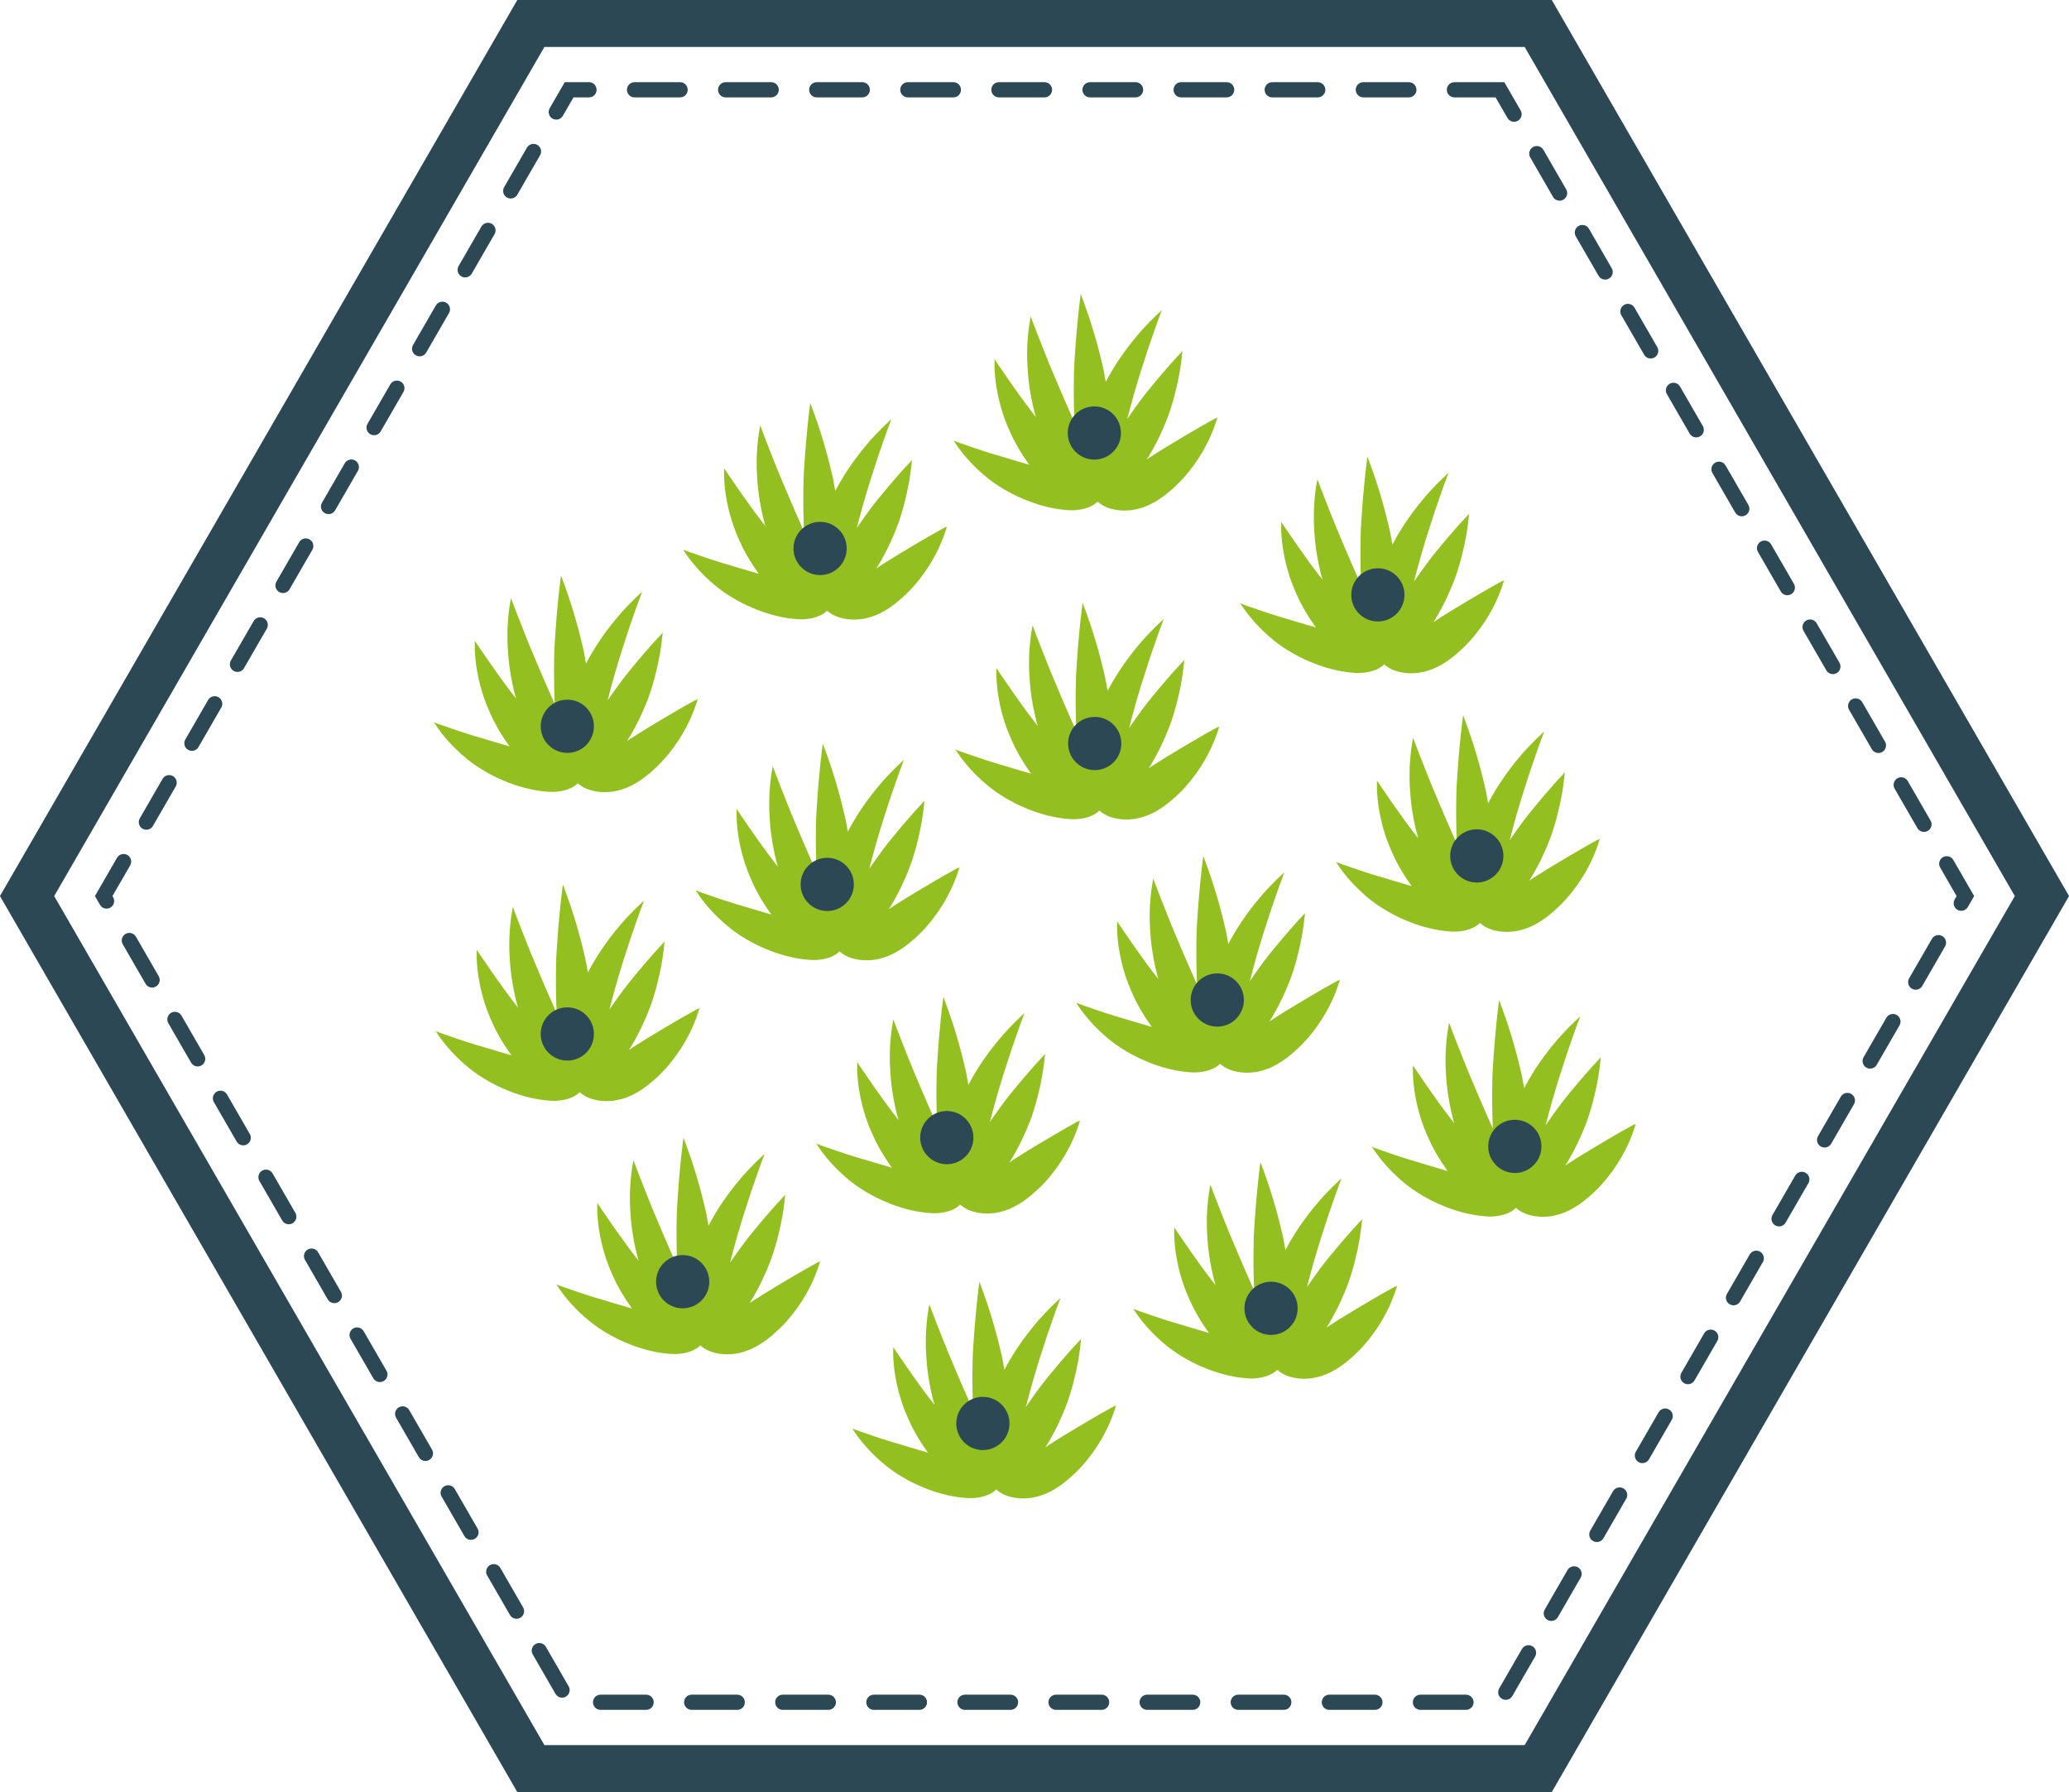
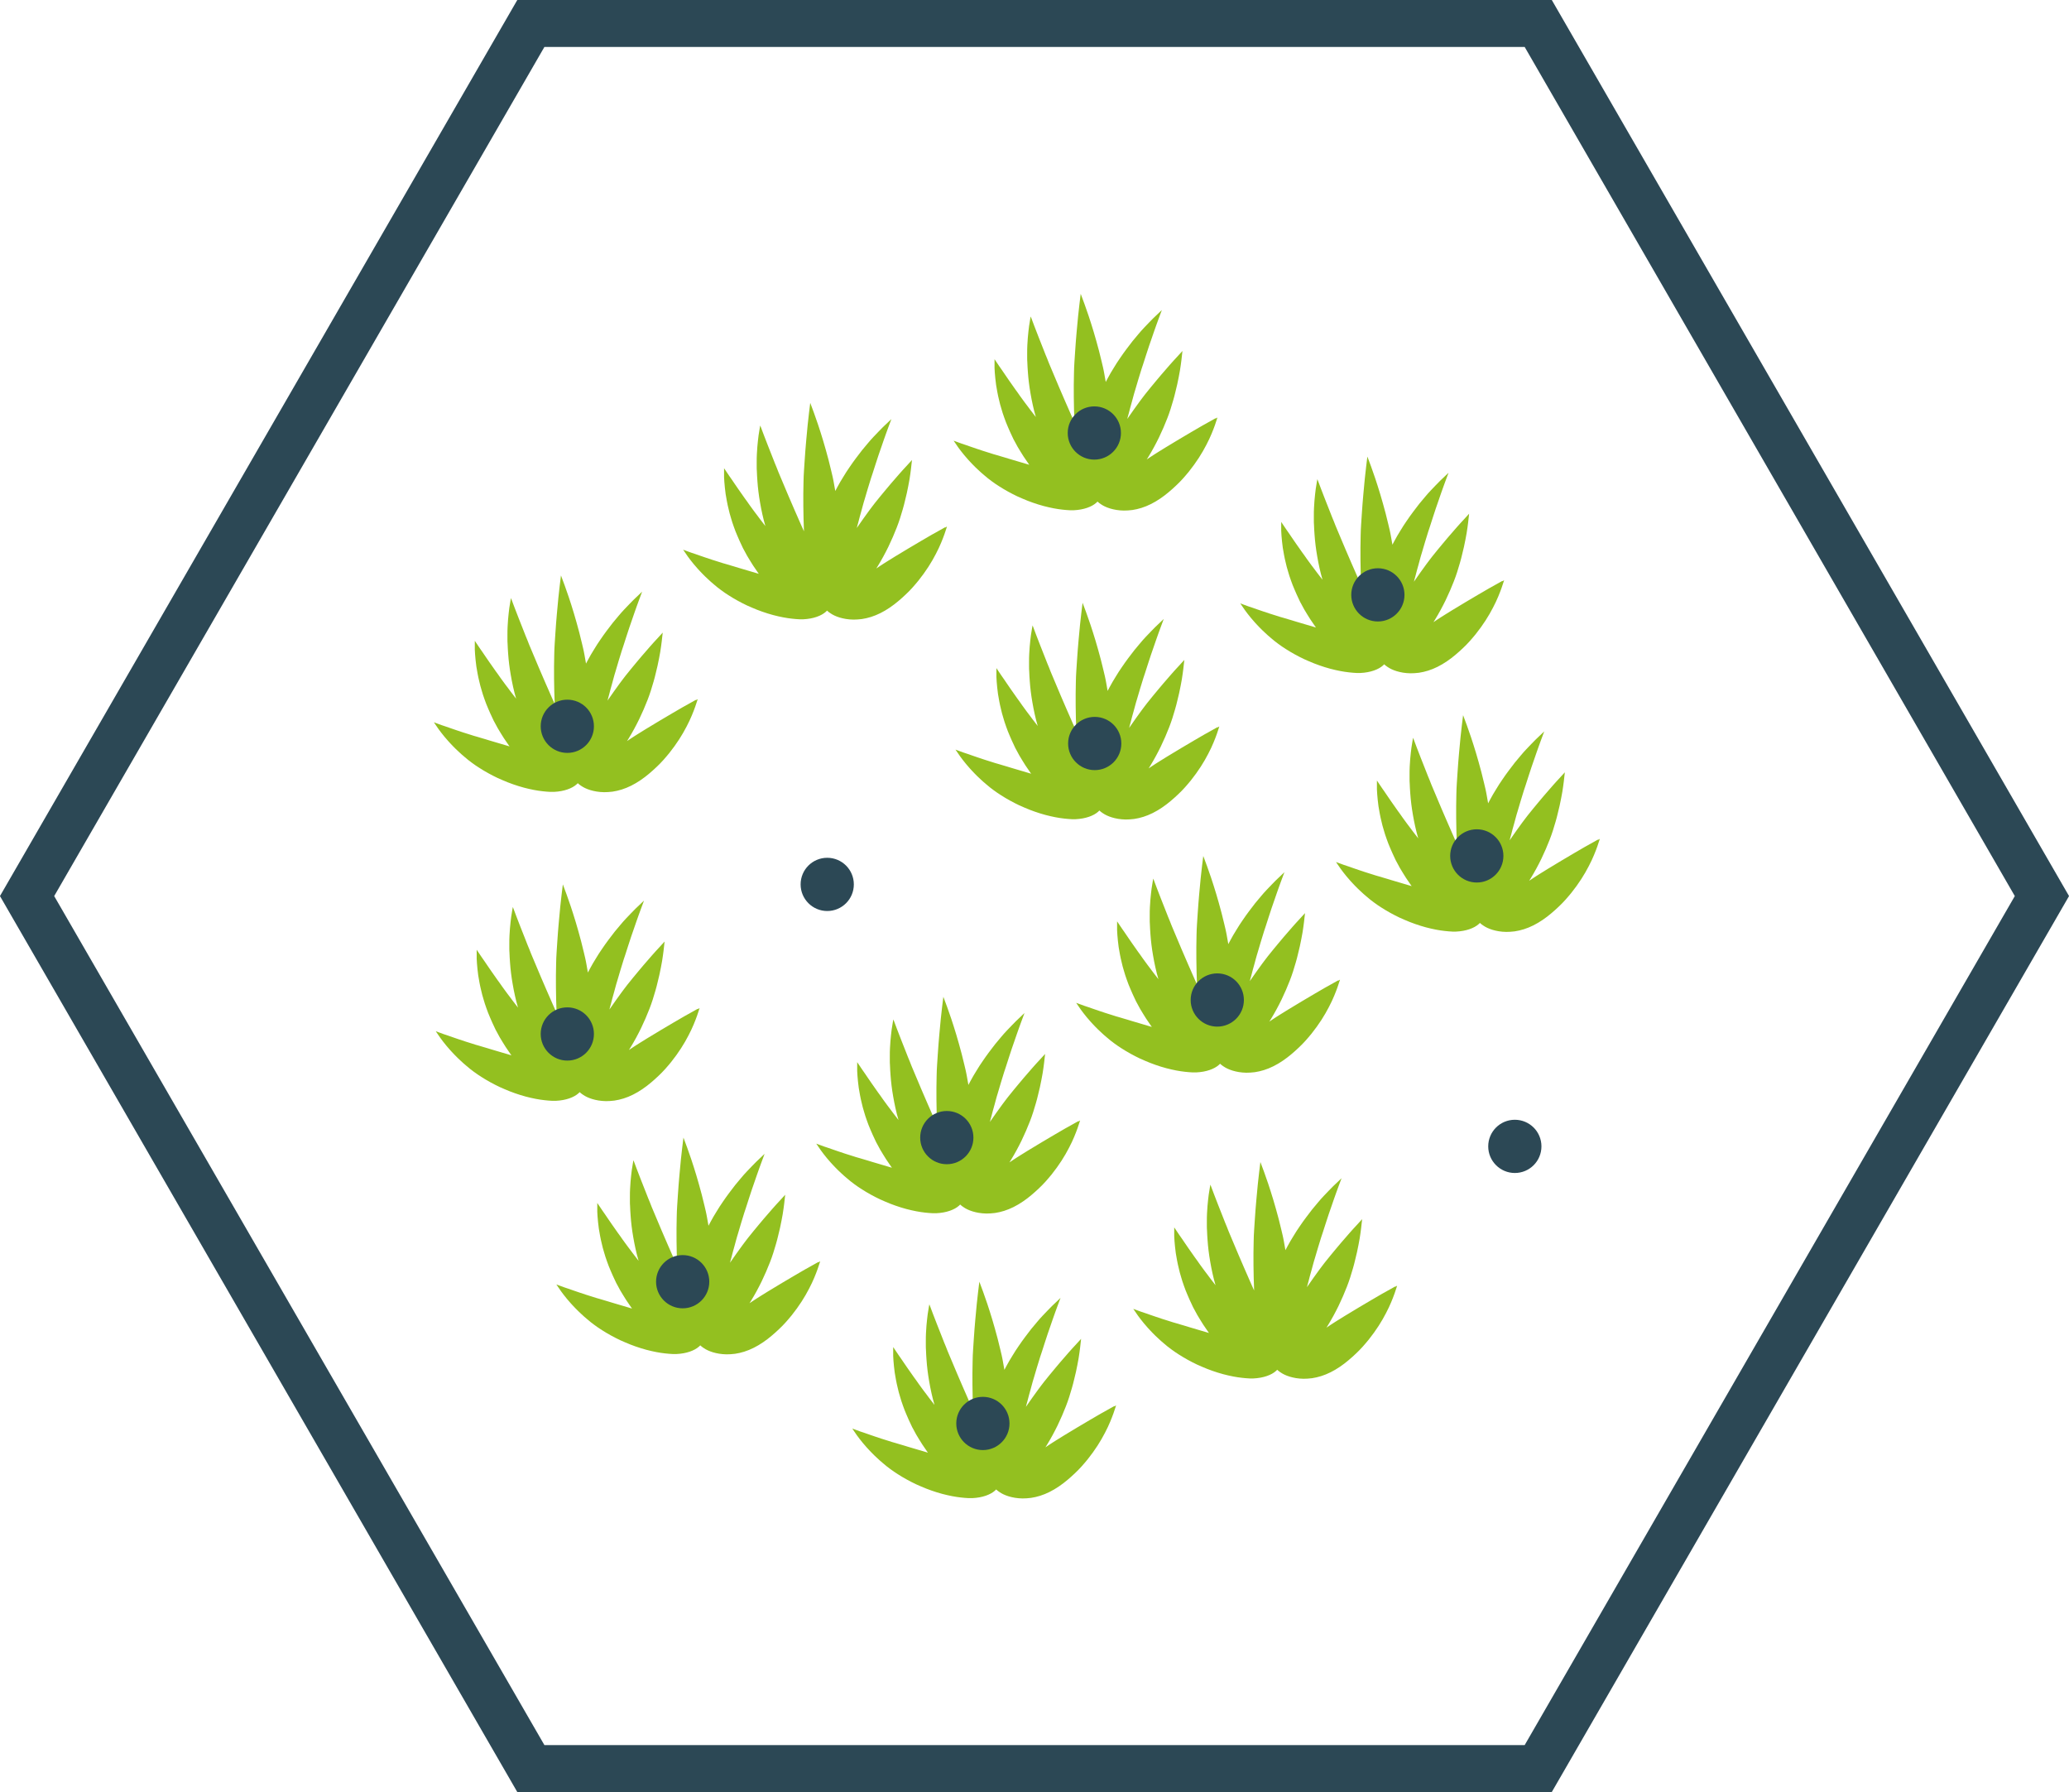
<svg xmlns="http://www.w3.org/2000/svg" id="Capa_2" viewBox="0 0 264.37 228.95">
  <defs>
    <style>.cls-1{stroke-width:6px;}.cls-1,.cls-2{fill:none;stroke:#2c4855;stroke-linecap:round;stroke-miterlimit:10;}.cls-3{fill:#93c020;}.cls-4{fill:#2c4855;}.cls-2{stroke-dasharray:0 0 5.82 5.82;stroke-width:1.94px;}</style>
  </defs>
  <g id="Layer_1">
    <g>
      <g>
        <g>
          <path class="cls-3" d="M142.36,179.65c-.15,.08-.38,.21-.66,.37-.28,.16-.64,.35-1.04,.58-.4,.23-.85,.49-1.34,.78-.49,.29-1.02,.6-1.59,.94-.57,.34-1.16,.7-1.79,1.08-.31,.19-.63,.39-.95,.59-.16,.1-.32,.2-.49,.31-.16,.11-.32,.21-.49,.32-.14,.09-.29,.2-.43,.29,.07-.11,.13-.21,.2-.32,.51-.83,.96-1.67,1.36-2.49,.4-.83,.75-1.64,1.06-2.44,.31-.79,.55-1.57,.76-2.31,.11-.37,.2-.73,.28-1.07,.09-.35,.17-.68,.24-1,.14-.64,.25-1.23,.34-1.74,.09-.52,.14-.97,.19-1.34,.09-.74,.13-1.15,.13-1.15,0,0-.27,.29-.75,.82-.24,.26-.54,.58-.87,.96-.33,.38-.7,.81-1.11,1.28-.2,.24-.41,.49-.63,.75-.22,.26-.44,.54-.68,.82-.23,.28-.47,.58-.71,.88-.12,.15-.24,.31-.36,.47-.12,.16-.24,.32-.36,.48-.48,.66-.98,1.35-1.48,2.08-.03,.05-.07,.1-.1,.15,.02-.1,.04-.19,.07-.29,.04-.13,.07-.26,.11-.39,.07-.26,.14-.51,.2-.77,.06-.25,.14-.5,.21-.75,.07-.25,.14-.49,.2-.74,.03-.12,.07-.24,.1-.36,.04-.12,.07-.24,.11-.36,.07-.24,.14-.47,.21-.71,.13-.47,.28-.92,.41-1.36,.07-.22,.13-.44,.2-.65,.07-.21,.14-.42,.21-.63,.25-.83,.53-1.6,.75-2.31,.12-.35,.24-.69,.35-1.01,.11-.32,.21-.62,.31-.9,.1-.28,.19-.55,.28-.79,.08-.24,.16-.47,.24-.66,.3-.79,.46-1.24,.46-1.24,0,0-.39,.36-1.08,1.03-.18,.17-.36,.36-.55,.56-.2,.21-.41,.44-.65,.68-.11,.12-.24,.25-.35,.38-.12,.13-.23,.27-.36,.42-.24,.29-.5,.59-.76,.91-.5,.65-1.06,1.37-1.59,2.16-.13,.2-.27,.4-.41,.61-.13,.21-.26,.42-.39,.63-.26,.43-.54,.87-.78,1.34-.08,.16-.17,.31-.25,.47-.06-.38-.13-.77-.2-1.13-.05-.25-.09-.5-.15-.74-.05-.24-.11-.48-.17-.72-.11-.47-.23-.93-.34-1.38-.23-.89-.47-1.71-.69-2.46-.23-.75-.44-1.43-.64-2.02-.2-.59-.38-1.1-.53-1.52-.3-.83-.48-1.29-.48-1.29,0,0-.06,.47-.16,1.31-.05,.42-.11,.94-.17,1.53-.06,.6-.13,1.28-.19,2.03-.07,.75-.13,1.58-.19,2.46-.05,.88-.14,1.83-.15,2.82-.05,1.92-.03,4.04,.06,6.26-.03-.07-.06-.13-.09-.2-.05-.12-.1-.24-.16-.35-.11-.23-.21-.47-.31-.7-.11-.23-.2-.46-.3-.69-.1-.23-.2-.45-.3-.68-.1-.22-.19-.45-.29-.67-.2-.44-.38-.87-.56-1.3-.36-.85-.7-1.66-1.02-2.42-.17-.38-.31-.75-.45-1.11-.07-.18-.15-.35-.22-.53-.07-.17-.13-.34-.2-.51-.27-.66-.49-1.26-.71-1.8-.21-.53-.38-1-.53-1.37-.14-.38-.25-.68-.33-.88-.08-.2-.12-.31-.12-.31,0,0-.02,.11-.06,.32-.04,.21-.09,.52-.15,.93-.05,.4-.11,.9-.16,1.48-.04,.58-.09,1.24-.08,1.97,0,.18,0,.37,0,.56,0,.19,0,.39,.02,.59,.02,.4,.03,.82,.07,1.25,.06,.86,.17,1.79,.34,2.75,.09,.48,.17,.98,.29,1.48,.06,.25,.12,.5,.18,.76,.06,.25,.14,.51,.21,.76-.1-.13-.2-.27-.31-.4-.13-.16-.25-.32-.37-.48-.12-.16-.24-.32-.35-.47-.12-.16-.23-.31-.35-.46-.11-.15-.22-.3-.33-.45-.11-.15-.22-.29-.32-.44-.1-.14-.2-.29-.3-.43-.1-.14-.2-.28-.3-.41-.1-.13-.19-.27-.28-.4-.18-.26-.36-.51-.52-.74-.16-.24-.32-.46-.46-.67-.29-.42-.53-.79-.75-1.09-.41-.61-.64-.95-.64-.95,0,0-.01,.4,0,1.13,.02,.36,.04,.81,.1,1.33,.03,.26,.06,.53,.1,.83,.04,.29,.1,.6,.16,.92,.03,.16,.06,.33,.1,.5,.04,.17,.08,.34,.12,.51,.04,.18,.09,.35,.13,.54,.05,.18,.1,.36,.16,.55,.06,.19,.11,.38,.17,.57,.06,.19,.13,.38,.2,.58,.07,.2,.14,.4,.22,.6,.08,.2,.16,.4,.25,.6,.09,.2,.17,.41,.27,.62,.1,.21,.2,.41,.29,.62,.05,.1,.1,.21,.15,.32,.05,.1,.11,.21,.17,.31,.11,.21,.23,.42,.34,.63,.12,.21,.25,.42,.38,.63,.13,.21,.26,.43,.4,.64,.14,.21,.29,.42,.43,.63,.07,.11,.15,.21,.22,.32,.03,.04,.05,.07,.08,.11-.7-.21-1.38-.4-2.03-.6-.18-.05-.36-.11-.54-.16-.18-.06-.35-.11-.52-.16-.17-.05-.34-.11-.51-.15-.17-.05-.33-.1-.5-.15-.17-.05-.33-.1-.49-.14-.16-.05-.31-.1-.47-.15-.31-.1-.61-.19-.89-.28-.28-.09-.56-.18-.81-.27-.26-.09-.5-.17-.73-.25-.23-.07-.44-.16-.63-.22-.2-.07-.38-.13-.54-.18-.64-.24-1.01-.37-1.01-.37,0,0,.2,.31,.59,.86,.2,.27,.45,.61,.76,.98,.16,.18,.33,.38,.51,.59,.18,.21,.39,.41,.6,.64,.21,.22,.45,.45,.7,.68,.13,.12,.25,.23,.38,.35,.14,.11,.27,.23,.41,.35,.14,.12,.29,.24,.43,.36,.15,.12,.31,.23,.46,.35,.16,.11,.32,.23,.49,.35,.17,.11,.34,.22,.52,.34,.7,.45,1.48,.88,2.3,1.27,.21,.1,.42,.19,.64,.28,.22,.09,.43,.19,.65,.27,.45,.17,.9,.34,1.37,.48,.24,.07,.46,.14,.69,.2,.22,.06,.44,.11,.65,.16,.42,.1,.82,.17,1.2,.23,.37,.06,.73,.09,1.05,.12,.16,.01,.32,.02,.47,.03,.16,0,.33,0,.48,0,.64-.03,1.22-.14,1.71-.31,.49-.17,.88-.39,1.15-.63,.07-.06,.13-.11,.18-.17,0,0,0,0,0,0,.02,.02,.04,.04,.06,.06,.05,.05,.11,.1,.17,.14,.06,.05,.13,.09,.2,.14,.29,.2,.67,.39,1.16,.54,.49,.15,1.08,.26,1.76,.27,.34,0,.7-.02,1.09-.07,.19-.03,.38-.07,.58-.11,.19-.05,.39-.1,.59-.16,.8-.25,1.62-.66,2.41-1.2,.4-.27,.76-.55,1.09-.83,.33-.28,.65-.56,.95-.85,.3-.28,.59-.58,.86-.88,.27-.3,.52-.6,.76-.89,.48-.6,.9-1.19,1.27-1.76,.37-.57,.68-1.12,.95-1.64,.27-.51,.49-.99,.67-1.42,.18-.43,.32-.8,.43-1.11,.11-.31,.19-.55,.24-.72,.05-.17,.08-.25,.08-.25,0,0-.08,.04-.23,.13Z" />
          <path class="cls-3" d="M178.27,164.36c-.15,.08-.38,.21-.66,.37-.28,.16-.64,.35-1.04,.58-.4,.23-.85,.49-1.34,.78-.49,.29-1.02,.6-1.59,.94-.57,.34-1.16,.7-1.79,1.08-.31,.19-.63,.39-.95,.59-.16,.1-.32,.2-.49,.31-.16,.11-.32,.21-.49,.32-.14,.09-.29,.2-.43,.29,.07-.11,.13-.21,.2-.32,.51-.83,.96-1.67,1.36-2.49,.4-.83,.75-1.64,1.06-2.44,.31-.79,.55-1.57,.76-2.31,.11-.37,.2-.73,.28-1.07,.09-.35,.17-.68,.24-1,.14-.64,.25-1.23,.34-1.74,.09-.52,.14-.97,.19-1.34,.09-.74,.13-1.15,.13-1.15,0,0-.27,.29-.75,.82-.24,.26-.54,.58-.87,.96-.33,.38-.7,.81-1.11,1.28-.2,.24-.41,.49-.63,.75-.22,.26-.44,.54-.68,.82-.23,.28-.47,.58-.71,.88-.12,.15-.24,.31-.36,.47-.12,.16-.24,.32-.36,.48-.48,.66-.98,1.35-1.48,2.08-.03,.05-.07,.1-.1,.15,.02-.1,.04-.19,.07-.29,.04-.13,.07-.26,.11-.39,.07-.26,.14-.51,.2-.77,.06-.25,.14-.5,.21-.75,.07-.25,.14-.49,.2-.74,.03-.12,.07-.24,.1-.36,.04-.12,.07-.24,.11-.36,.07-.24,.14-.47,.21-.71,.13-.47,.28-.92,.41-1.36,.07-.22,.13-.44,.2-.65,.07-.21,.14-.42,.21-.63,.25-.83,.53-1.6,.75-2.31,.12-.35,.24-.69,.35-1.01,.11-.32,.21-.62,.31-.9,.1-.28,.19-.55,.28-.79,.08-.24,.16-.47,.24-.66,.3-.79,.46-1.24,.46-1.24,0,0-.39,.36-1.08,1.03-.18,.17-.36,.36-.55,.56-.2,.21-.41,.44-.65,.68-.11,.12-.24,.25-.35,.38-.12,.13-.23,.27-.36,.42-.24,.29-.5,.59-.76,.91-.5,.65-1.06,1.37-1.59,2.16-.13,.2-.27,.4-.41,.61-.13,.21-.26,.42-.39,.63-.26,.43-.54,.87-.78,1.34-.08,.16-.17,.31-.25,.47-.06-.38-.13-.77-.2-1.13-.05-.25-.09-.5-.15-.74-.05-.24-.11-.48-.17-.72-.11-.47-.23-.93-.34-1.38-.23-.89-.47-1.71-.69-2.46-.23-.75-.44-1.43-.64-2.02-.2-.59-.38-1.1-.53-1.52-.3-.83-.48-1.29-.48-1.29,0,0-.06,.47-.16,1.31-.05,.42-.11,.94-.17,1.53-.06,.6-.13,1.28-.19,2.03-.07,.75-.13,1.58-.19,2.46-.05,.88-.14,1.83-.15,2.82-.05,1.92-.03,4.04,.06,6.26-.03-.07-.06-.13-.09-.2-.05-.12-.1-.24-.16-.35-.11-.23-.21-.47-.31-.7-.11-.23-.2-.46-.3-.69-.1-.23-.2-.45-.3-.68-.1-.22-.19-.45-.29-.67-.2-.44-.38-.87-.56-1.3-.36-.85-.7-1.66-1.02-2.42-.17-.38-.31-.75-.45-1.11-.07-.18-.15-.35-.22-.53-.07-.17-.13-.34-.2-.51-.27-.66-.49-1.26-.71-1.8-.21-.53-.38-1-.53-1.37-.14-.38-.25-.68-.33-.88-.08-.2-.12-.31-.12-.31,0,0-.02,.11-.06,.32-.04,.21-.09,.52-.15,.93-.05,.4-.11,.9-.16,1.48-.04,.58-.09,1.24-.08,1.97,0,.18,0,.37,0,.56,0,.19,0,.39,.02,.59,.02,.4,.03,.82,.07,1.25,.06,.86,.17,1.79,.34,2.75,.09,.48,.17,.98,.29,1.48,.06,.25,.12,.5,.18,.76,.06,.25,.14,.51,.21,.76-.1-.13-.2-.27-.31-.4-.13-.16-.25-.32-.37-.48-.12-.16-.24-.32-.35-.47-.12-.16-.23-.31-.35-.46-.11-.15-.22-.3-.33-.45-.11-.15-.22-.29-.32-.44-.1-.14-.2-.29-.3-.43-.1-.14-.2-.28-.3-.41-.1-.13-.19-.27-.28-.4-.18-.26-.36-.51-.52-.74-.16-.24-.32-.46-.46-.67-.29-.42-.53-.79-.75-1.09-.41-.61-.64-.95-.64-.95,0,0-.01,.4,0,1.13,.02,.36,.04,.81,.1,1.33,.03,.26,.06,.53,.1,.83,.04,.29,.1,.6,.16,.92,.03,.16,.06,.33,.1,.5,.04,.17,.08,.34,.12,.51,.04,.18,.09,.35,.13,.54,.05,.18,.1,.36,.16,.55,.06,.19,.11,.38,.17,.57,.06,.19,.13,.38,.2,.58,.07,.2,.14,.4,.22,.6,.08,.2,.16,.4,.25,.6,.09,.2,.17,.41,.27,.62,.1,.21,.2,.41,.29,.62,.05,.1,.1,.21,.15,.32,.05,.1,.11,.21,.17,.31,.11,.21,.23,.42,.34,.63,.12,.21,.25,.42,.38,.63,.13,.21,.26,.43,.4,.64,.14,.21,.29,.42,.43,.63,.07,.11,.15,.21,.22,.32,.03,.04,.05,.07,.08,.11-.7-.21-1.38-.4-2.03-.6-.18-.05-.36-.11-.54-.16-.18-.06-.35-.11-.52-.16-.17-.05-.34-.11-.51-.15-.17-.05-.33-.1-.5-.15-.17-.05-.33-.1-.49-.14-.16-.05-.31-.1-.47-.15-.31-.1-.61-.19-.89-.28-.28-.09-.56-.18-.81-.27-.26-.09-.5-.17-.73-.25-.23-.07-.44-.16-.63-.22-.2-.07-.38-.13-.54-.18-.64-.24-1.01-.37-1.01-.37,0,0,.2,.31,.59,.86,.2,.27,.45,.61,.76,.98,.16,.18,.33,.38,.51,.59,.18,.21,.39,.41,.6,.64,.21,.22,.45,.45,.7,.68,.13,.12,.25,.23,.38,.35,.14,.11,.27,.23,.41,.35,.14,.12,.29,.24,.43,.36,.15,.12,.31,.23,.46,.35,.16,.11,.32,.23,.49,.35,.17,.11,.34,.22,.52,.34,.7,.45,1.48,.88,2.3,1.27,.21,.1,.42,.19,.64,.28,.22,.09,.43,.19,.65,.27,.45,.17,.9,.34,1.37,.48,.24,.07,.46,.14,.69,.2,.22,.06,.44,.11,.65,.16,.42,.1,.82,.17,1.2,.23,.37,.06,.73,.09,1.05,.12,.16,.01,.32,.02,.47,.03,.16,0,.33,0,.48,0,.64-.03,1.22-.14,1.71-.31,.49-.17,.88-.39,1.15-.63,.07-.06,.13-.11,.18-.17,0,0,0,0,0,0,.02,.02,.04,.04,.06,.06,.05,.05,.11,.1,.17,.14,.06,.05,.13,.09,.2,.14,.29,.2,.67,.39,1.16,.54,.49,.15,1.08,.26,1.76,.27,.34,0,.7-.02,1.09-.07,.19-.03,.38-.07,.58-.11,.19-.05,.39-.1,.59-.16,.8-.25,1.62-.66,2.41-1.2,.4-.27,.76-.55,1.09-.83,.33-.28,.65-.56,.95-.85,.3-.28,.59-.58,.86-.88,.27-.3,.52-.6,.76-.89,.48-.6,.9-1.19,1.27-1.76,.37-.57,.68-1.12,.95-1.64,.27-.51,.49-.99,.67-1.42,.18-.43,.32-.8,.43-1.11,.11-.31,.19-.55,.24-.72,.05-.17,.08-.25,.08-.25,0,0-.08,.04-.23,.13Z" />
-           <path class="cls-3" d="M208.77,143.67c-.15,.08-.38,.21-.66,.37-.28,.16-.64,.35-1.04,.58-.4,.23-.85,.49-1.34,.78-.49,.29-1.02,.6-1.59,.94-.57,.34-1.16,.7-1.79,1.08-.31,.19-.63,.39-.95,.59-.16,.1-.32,.2-.49,.31-.16,.11-.32,.21-.49,.32-.14,.09-.29,.2-.43,.29,.07-.11,.13-.21,.2-.32,.51-.83,.96-1.67,1.36-2.49,.4-.83,.75-1.64,1.06-2.44,.31-.79,.55-1.57,.76-2.31,.11-.37,.2-.73,.28-1.07,.09-.35,.17-.68,.24-1,.14-.64,.25-1.23,.34-1.74,.09-.52,.14-.97,.19-1.34,.09-.74,.13-1.15,.13-1.15,0,0-.27,.29-.75,.82-.24,.26-.54,.58-.87,.96-.33,.38-.7,.81-1.11,1.28-.2,.24-.41,.49-.63,.75-.22,.26-.44,.54-.68,.82-.23,.28-.47,.58-.71,.88-.12,.15-.24,.31-.36,.47-.12,.16-.24,.32-.36,.48-.48,.66-.98,1.35-1.48,2.08-.03,.05-.07,.1-.1,.15,.02-.1,.04-.19,.07-.29,.04-.13,.07-.26,.11-.39,.07-.26,.14-.51,.2-.77,.06-.25,.14-.5,.21-.75,.07-.25,.14-.49,.2-.74,.03-.12,.07-.24,.1-.36,.04-.12,.07-.24,.11-.36,.07-.24,.14-.47,.21-.71,.13-.47,.28-.92,.41-1.36,.07-.22,.13-.44,.2-.65,.07-.21,.14-.42,.21-.63,.25-.83,.53-1.6,.75-2.31,.12-.35,.24-.69,.35-1.01,.11-.32,.21-.62,.31-.9,.1-.28,.19-.55,.28-.79,.08-.24,.16-.47,.24-.66,.3-.79,.46-1.24,.46-1.24,0,0-.39,.36-1.08,1.03-.18,.17-.36,.36-.55,.56-.2,.21-.41,.44-.65,.68-.11,.12-.24,.25-.35,.38-.12,.13-.23,.27-.36,.42-.24,.29-.5,.59-.76,.91-.5,.65-1.06,1.37-1.59,2.16-.13,.2-.27,.4-.41,.61-.13,.21-.26,.42-.39,.63-.26,.43-.54,.87-.78,1.34-.08,.16-.17,.31-.25,.47-.06-.38-.13-.77-.2-1.13-.05-.25-.09-.5-.15-.74-.05-.24-.11-.48-.17-.72-.11-.47-.23-.93-.34-1.38-.23-.89-.47-1.71-.69-2.46-.23-.75-.44-1.43-.64-2.02-.2-.59-.38-1.1-.53-1.52-.3-.83-.48-1.29-.48-1.29,0,0-.06,.47-.16,1.31-.05,.42-.11,.94-.17,1.53-.06,.6-.13,1.28-.19,2.03-.07,.75-.13,1.58-.19,2.46-.05,.88-.14,1.83-.15,2.82-.05,1.92-.03,4.04,.06,6.26-.03-.07-.06-.13-.09-.2-.05-.12-.1-.24-.16-.35-.11-.23-.21-.47-.31-.7-.11-.23-.2-.46-.3-.69-.1-.23-.2-.45-.3-.68-.1-.22-.19-.45-.29-.67-.2-.44-.38-.87-.56-1.3-.36-.85-.7-1.66-1.02-2.42-.17-.38-.31-.75-.45-1.11-.07-.18-.15-.35-.22-.53-.07-.17-.13-.34-.2-.51-.27-.66-.49-1.26-.71-1.8-.21-.53-.38-1-.53-1.37-.14-.38-.25-.68-.33-.88-.08-.2-.12-.31-.12-.31,0,0-.02,.11-.06,.32-.04,.21-.09,.52-.15,.93-.05,.4-.11,.9-.16,1.48-.04,.58-.09,1.24-.08,1.97,0,.18,0,.37,0,.56,0,.19,0,.39,.02,.59,.02,.4,.03,.82,.07,1.25,.06,.86,.17,1.79,.34,2.75,.09,.48,.17,.98,.29,1.48,.06,.25,.12,.5,.18,.76,.06,.25,.14,.51,.21,.76-.1-.13-.2-.27-.31-.4-.13-.16-.25-.32-.37-.48-.12-.16-.24-.32-.35-.47-.12-.16-.23-.31-.35-.46-.11-.15-.22-.3-.33-.45-.11-.15-.22-.29-.32-.44-.1-.14-.2-.29-.3-.43-.1-.14-.2-.28-.3-.41-.1-.13-.19-.27-.28-.4-.18-.26-.36-.51-.52-.74-.16-.24-.32-.46-.46-.67-.29-.42-.53-.79-.75-1.09-.41-.61-.64-.95-.64-.95,0,0-.01,.4,0,1.13,.02,.36,.04,.81,.1,1.33,.03,.26,.06,.53,.1,.83,.04,.29,.1,.6,.16,.92,.03,.16,.06,.33,.1,.5,.04,.17,.08,.34,.12,.51,.04,.18,.09,.35,.13,.54,.05,.18,.1,.36,.16,.55,.06,.19,.11,.38,.17,.57,.06,.19,.13,.38,.2,.58,.07,.2,.14,.4,.22,.6,.08,.2,.16,.4,.25,.6,.09,.2,.17,.41,.27,.62,.1,.21,.2,.41,.29,.62,.05,.1,.1,.21,.15,.32,.05,.1,.11,.21,.17,.31,.11,.21,.23,.42,.34,.63,.12,.21,.25,.42,.38,.63,.13,.21,.26,.43,.4,.64,.14,.21,.29,.42,.43,.63,.07,.11,.15,.21,.22,.32,.03,.04,.05,.07,.08,.11-.7-.21-1.38-.4-2.03-.6-.18-.05-.36-.11-.54-.16-.18-.06-.35-.11-.52-.16-.17-.05-.34-.11-.51-.15-.17-.05-.33-.1-.5-.15-.17-.05-.33-.1-.49-.14-.16-.05-.31-.1-.47-.15-.31-.1-.61-.19-.89-.28-.28-.09-.56-.18-.81-.27-.26-.09-.5-.17-.73-.25-.23-.07-.44-.16-.63-.22-.2-.07-.38-.13-.54-.18-.64-.24-1.01-.37-1.01-.37,0,0,.2,.31,.59,.86,.2,.27,.45,.61,.76,.98,.16,.18,.33,.38,.51,.59,.18,.21,.39,.41,.6,.64,.21,.22,.45,.45,.7,.68,.13,.12,.25,.23,.38,.35,.14,.11,.27,.23,.41,.35,.14,.12,.29,.24,.43,.36,.15,.12,.31,.23,.46,.35,.16,.11,.32,.23,.49,.35,.17,.11,.34,.22,.52,.34,.7,.45,1.48,.88,2.3,1.27,.21,.1,.42,.19,.64,.28,.22,.09,.43,.19,.65,.27,.45,.17,.9,.34,1.37,.48,.24,.07,.46,.14,.69,.2,.22,.06,.44,.11,.65,.16,.42,.1,.82,.17,1.2,.23,.37,.06,.73,.09,1.05,.12,.16,.01,.32,.02,.47,.03,.16,0,.33,0,.48,0,.64-.03,1.22-.14,1.71-.31,.49-.17,.88-.39,1.15-.63,.07-.06,.13-.11,.18-.17,0,0,0,0,0,0,.02,.02,.04,.04,.06,.06,.05,.05,.11,.1,.17,.14,.06,.05,.13,.09,.2,.14,.29,.2,.67,.39,1.16,.54,.49,.15,1.08,.26,1.76,.27,.34,0,.7-.02,1.09-.07,.19-.03,.38-.07,.58-.11,.19-.05,.39-.1,.59-.16,.8-.25,1.62-.66,2.41-1.2,.4-.27,.76-.55,1.09-.83,.33-.28,.65-.56,.95-.85,.3-.28,.59-.58,.86-.88,.27-.3,.52-.6,.76-.89,.48-.6,.9-1.19,1.27-1.76,.37-.57,.68-1.12,.95-1.64,.27-.51,.49-.99,.67-1.42,.18-.43,.32-.8,.43-1.11,.11-.31,.19-.55,.24-.72,.05-.17,.08-.25,.08-.25,0,0-.08,.04-.23,.13Z" />
          <path class="cls-3" d="M104.55,161.24c-.15,.08-.38,.21-.66,.37-.28,.16-.64,.35-1.04,.58-.4,.23-.85,.49-1.34,.78-.49,.29-1.02,.6-1.59,.94-.57,.34-1.16,.7-1.79,1.08-.31,.19-.63,.39-.95,.59-.16,.1-.32,.2-.49,.31-.16,.11-.32,.21-.49,.32-.14,.09-.29,.2-.43,.29,.07-.11,.13-.21,.2-.32,.51-.83,.96-1.67,1.36-2.49,.4-.83,.75-1.64,1.06-2.44,.31-.79,.55-1.57,.76-2.31,.11-.37,.2-.73,.28-1.07,.09-.35,.17-.68,.24-1,.14-.64,.25-1.23,.34-1.74,.09-.52,.14-.97,.19-1.34,.09-.74,.13-1.15,.13-1.15,0,0-.27,.29-.75,.82-.24,.26-.54,.58-.87,.96-.33,.38-.7,.81-1.11,1.28-.2,.24-.41,.49-.63,.75-.22,.26-.44,.54-.68,.82-.23,.28-.47,.58-.71,.88-.12,.15-.24,.31-.36,.47-.12,.16-.24,.32-.36,.48-.48,.66-.98,1.35-1.48,2.08-.03,.05-.07,.1-.1,.15,.02-.1,.04-.19,.07-.29,.04-.13,.07-.26,.11-.39,.07-.26,.14-.51,.2-.77,.06-.25,.14-.5,.21-.75,.07-.25,.14-.49,.2-.74,.03-.12,.07-.24,.1-.36,.04-.12,.07-.24,.11-.36,.07-.24,.14-.47,.21-.71,.13-.47,.28-.92,.41-1.36,.07-.22,.13-.44,.2-.65,.07-.21,.14-.42,.21-.63,.25-.83,.53-1.6,.75-2.31,.12-.35,.24-.69,.35-1.01,.11-.32,.21-.62,.31-.9,.1-.28,.19-.55,.28-.79,.08-.24,.16-.47,.24-.66,.3-.79,.46-1.24,.46-1.24,0,0-.39,.36-1.08,1.03-.18,.17-.36,.36-.55,.56-.2,.21-.41,.44-.65,.68-.11,.12-.24,.25-.35,.38-.12,.13-.23,.27-.36,.42-.24,.29-.5,.59-.76,.91-.5,.65-1.06,1.37-1.59,2.16-.13,.2-.27,.4-.41,.61-.13,.21-.26,.42-.39,.63-.26,.43-.54,.87-.78,1.34-.08,.16-.17,.31-.25,.47-.06-.38-.13-.77-.2-1.13-.05-.25-.09-.5-.15-.74-.05-.24-.11-.48-.17-.72-.11-.47-.23-.93-.34-1.38-.23-.89-.47-1.71-.69-2.46-.23-.75-.44-1.43-.64-2.02-.2-.59-.38-1.1-.53-1.52-.3-.83-.48-1.29-.48-1.29,0,0-.06,.47-.16,1.31-.05,.42-.11,.94-.17,1.53-.06,.6-.13,1.28-.19,2.03-.07,.75-.13,1.58-.19,2.46-.05,.88-.14,1.83-.15,2.82-.05,1.92-.03,4.04,.06,6.26-.03-.07-.06-.13-.09-.2-.05-.12-.1-.24-.16-.35-.11-.23-.21-.47-.31-.7-.11-.23-.2-.46-.3-.69-.1-.23-.2-.45-.3-.68-.1-.22-.19-.45-.29-.67-.2-.44-.38-.87-.56-1.3-.36-.85-.7-1.66-1.02-2.42-.17-.38-.31-.75-.45-1.11-.07-.18-.15-.35-.22-.53-.07-.17-.13-.34-.2-.51-.27-.66-.49-1.26-.71-1.8-.21-.53-.38-1-.53-1.37-.14-.38-.25-.68-.33-.88-.08-.2-.12-.31-.12-.31,0,0-.02,.11-.06,.32-.04,.21-.09,.52-.15,.93-.05,.4-.11,.9-.16,1.48-.04,.58-.09,1.24-.08,1.97,0,.18,0,.37,0,.56,0,.19,0,.39,.02,.59,.02,.4,.03,.82,.07,1.25,.06,.86,.17,1.79,.34,2.75,.09,.48,.17,.98,.29,1.48,.06,.25,.12,.5,.18,.76,.06,.25,.14,.51,.21,.76-.1-.13-.2-.27-.31-.4-.13-.16-.25-.32-.37-.48-.12-.16-.24-.32-.35-.47-.12-.16-.23-.31-.35-.46-.11-.15-.22-.3-.33-.45-.11-.15-.22-.29-.32-.44-.1-.14-.2-.29-.3-.43-.1-.14-.2-.28-.3-.41-.1-.13-.19-.27-.28-.4-.18-.26-.36-.51-.52-.74-.16-.24-.32-.46-.46-.67-.29-.42-.53-.79-.75-1.09-.41-.61-.64-.95-.64-.95,0,0-.01,.4,0,1.13,.02,.36,.04,.81,.1,1.33,.03,.26,.06,.53,.1,.83,.04,.29,.1,.6,.16,.92,.03,.16,.06,.33,.1,.5,.04,.17,.08,.34,.12,.51,.04,.18,.09,.35,.13,.54,.05,.18,.1,.36,.16,.55,.06,.19,.11,.38,.17,.57,.06,.19,.13,.38,.2,.58,.07,.2,.14,.4,.22,.6,.08,.2,.16,.4,.25,.6,.09,.2,.17,.41,.27,.62,.1,.21,.2,.41,.29,.62,.05,.1,.1,.21,.15,.32,.05,.1,.11,.21,.17,.31,.11,.21,.23,.42,.34,.63,.12,.21,.25,.42,.38,.63,.13,.21,.26,.43,.4,.64,.14,.21,.29,.42,.43,.63,.07,.11,.15,.21,.22,.32,.03,.04,.05,.07,.08,.11-.7-.21-1.38-.4-2.03-.6-.18-.05-.36-.11-.54-.16-.18-.06-.35-.11-.52-.16-.17-.05-.34-.11-.51-.15-.17-.05-.33-.1-.5-.15-.17-.05-.33-.1-.49-.14-.16-.05-.31-.1-.47-.15-.31-.1-.61-.19-.89-.28-.28-.09-.56-.18-.81-.27-.26-.09-.5-.17-.73-.25-.23-.07-.44-.16-.63-.22-.2-.07-.38-.13-.54-.18-.64-.24-1.01-.37-1.01-.37,0,0,.2,.31,.59,.86,.2,.27,.45,.61,.76,.98,.16,.18,.33,.38,.51,.59,.18,.21,.39,.41,.6,.64,.21,.22,.45,.45,.7,.68,.13,.12,.25,.23,.38,.35,.14,.11,.27,.23,.41,.35,.14,.12,.29,.24,.43,.36,.15,.12,.31,.23,.46,.35,.16,.11,.32,.23,.49,.35,.17,.11,.34,.22,.52,.34,.7,.45,1.48,.88,2.3,1.27,.21,.1,.42,.19,.64,.28,.22,.09,.43,.19,.65,.27,.45,.17,.9,.34,1.37,.48,.24,.07,.46,.14,.69,.2,.22,.06,.44,.11,.65,.16,.42,.1,.82,.17,1.2,.23,.37,.06,.73,.09,1.05,.12,.16,.01,.32,.02,.47,.03,.16,0,.33,0,.48,0,.64-.03,1.22-.14,1.71-.31,.49-.17,.88-.39,1.15-.63,.07-.06,.13-.11,.18-.17,0,0,0,0,0,0,.02,.02,.04,.04,.06,.06,.05,.05,.11,.1,.17,.14,.06,.05,.13,.09,.2,.14,.29,.2,.67,.39,1.16,.54,.49,.15,1.08,.26,1.76,.27,.34,0,.7-.02,1.09-.07,.19-.03,.38-.07,.58-.11,.19-.05,.39-.1,.59-.16,.8-.25,1.62-.66,2.41-1.2,.4-.27,.76-.55,1.09-.83,.33-.28,.65-.56,.95-.85,.3-.28,.59-.58,.86-.88,.27-.3,.52-.6,.76-.89,.48-.6,.9-1.19,1.27-1.76,.37-.57,.68-1.12,.95-1.64,.27-.51,.49-.99,.67-1.42,.18-.43,.32-.8,.43-1.11,.11-.31,.19-.55,.24-.72,.05-.17,.08-.25,.08-.25,0,0-.08,.04-.23,.13Z" />
          <path class="cls-3" d="M137.76,143.25c-.15,.08-.38,.21-.66,.37-.28,.16-.64,.35-1.04,.58-.4,.23-.85,.49-1.34,.78-.49,.29-1.02,.6-1.59,.94-.57,.34-1.16,.7-1.79,1.08-.31,.19-.63,.39-.95,.59-.16,.1-.32,.2-.49,.31-.16,.11-.32,.21-.49,.32-.14,.09-.29,.2-.43,.29,.07-.11,.13-.21,.2-.32,.51-.83,.96-1.67,1.36-2.49,.4-.83,.75-1.64,1.06-2.44,.31-.79,.55-1.57,.76-2.31,.11-.37,.2-.73,.28-1.07,.09-.35,.17-.68,.24-1,.14-.64,.25-1.23,.34-1.74,.09-.52,.14-.97,.19-1.34,.09-.74,.13-1.15,.13-1.15,0,0-.27,.29-.75,.82-.24,.26-.54,.58-.87,.96-.33,.38-.7,.81-1.11,1.28-.2,.24-.41,.49-.63,.75-.22,.26-.44,.54-.68,.82-.23,.28-.47,.58-.71,.88-.12,.15-.24,.31-.36,.47-.12,.16-.24,.32-.36,.48-.48,.66-.98,1.35-1.48,2.08-.03,.05-.07,.1-.1,.15,.02-.1,.04-.19,.07-.29,.04-.13,.07-.26,.11-.39,.07-.26,.14-.51,.2-.77,.06-.25,.14-.5,.21-.75,.07-.25,.14-.49,.2-.74,.03-.12,.07-.24,.1-.36,.04-.12,.07-.24,.11-.36,.07-.24,.14-.47,.21-.71,.13-.47,.28-.92,.41-1.36,.07-.22,.13-.44,.2-.65,.07-.21,.14-.42,.21-.63,.25-.83,.53-1.6,.75-2.31,.12-.35,.24-.69,.35-1.01,.11-.32,.21-.62,.31-.9,.1-.28,.19-.55,.28-.79,.08-.24,.16-.47,.24-.66,.3-.79,.46-1.24,.46-1.24,0,0-.39,.36-1.08,1.03-.18,.17-.36,.36-.55,.56-.2,.21-.41,.44-.65,.68-.11,.12-.24,.25-.35,.38-.12,.13-.23,.27-.36,.42-.24,.29-.5,.59-.76,.91-.5,.65-1.06,1.37-1.59,2.16-.13,.2-.27,.4-.41,.61-.13,.21-.26,.42-.39,.63-.26,.43-.54,.87-.78,1.34-.08,.16-.17,.31-.25,.47-.06-.38-.13-.77-.2-1.13-.05-.25-.09-.5-.15-.74-.05-.24-.11-.48-.17-.72-.11-.47-.23-.93-.34-1.38-.23-.89-.47-1.71-.69-2.46-.23-.75-.44-1.43-.64-2.02-.2-.59-.38-1.1-.53-1.52-.3-.83-.48-1.29-.48-1.29,0,0-.06,.47-.16,1.31-.05,.42-.11,.94-.17,1.53-.06,.6-.13,1.28-.19,2.03-.07,.75-.13,1.58-.19,2.46-.05,.88-.14,1.83-.15,2.82-.05,1.92-.03,4.04,.06,6.26-.03-.07-.06-.13-.09-.2-.05-.12-.1-.24-.16-.35-.11-.23-.21-.47-.31-.7-.11-.23-.2-.46-.3-.69-.1-.23-.2-.45-.3-.68-.1-.22-.19-.45-.29-.67-.2-.44-.38-.87-.56-1.3-.36-.85-.7-1.66-1.02-2.42-.17-.38-.31-.75-.45-1.11-.07-.18-.15-.35-.22-.53-.07-.17-.13-.34-.2-.51-.27-.66-.49-1.26-.71-1.8-.21-.53-.38-1-.53-1.37-.14-.38-.25-.68-.33-.88-.08-.2-.12-.31-.12-.31,0,0-.02,.11-.06,.32-.04,.21-.09,.52-.15,.93-.05,.4-.11,.9-.16,1.48-.04,.58-.09,1.24-.08,1.97,0,.18,0,.37,0,.56,0,.19,0,.39,.02,.59,.02,.4,.03,.82,.07,1.25,.06,.86,.17,1.79,.34,2.75,.09,.48,.17,.98,.29,1.48,.06,.25,.12,.5,.18,.76,.06,.25,.14,.51,.21,.76-.1-.13-.2-.27-.31-.4-.13-.16-.25-.32-.37-.48-.12-.16-.24-.32-.35-.47-.12-.16-.23-.31-.35-.46-.11-.15-.22-.3-.33-.45-.11-.15-.22-.29-.32-.44-.1-.14-.2-.29-.3-.43-.1-.14-.2-.28-.3-.41-.1-.13-.19-.27-.28-.4-.18-.26-.36-.51-.52-.74-.16-.24-.32-.46-.46-.67-.29-.42-.53-.79-.75-1.09-.41-.61-.64-.95-.64-.95,0,0-.01,.4,0,1.13,.02,.36,.04,.81,.1,1.33,.03,.26,.06,.53,.1,.83,.04,.29,.1,.6,.16,.92,.03,.16,.06,.33,.1,.5,.04,.17,.08,.34,.12,.51,.04,.18,.09,.35,.13,.54,.05,.18,.1,.36,.16,.55,.06,.19,.11,.38,.17,.57,.06,.19,.13,.38,.2,.58,.07,.2,.14,.4,.22,.6,.08,.2,.16,.4,.25,.6,.09,.2,.17,.41,.27,.62,.1,.21,.2,.41,.29,.62,.05,.1,.1,.21,.15,.32,.05,.1,.11,.21,.17,.31,.11,.21,.23,.42,.34,.63,.12,.21,.25,.42,.38,.63,.13,.21,.26,.43,.4,.64,.14,.21,.29,.42,.43,.63,.07,.11,.15,.21,.22,.32,.03,.04,.05,.07,.08,.11-.7-.21-1.38-.4-2.03-.6-.18-.05-.36-.11-.54-.16-.18-.06-.35-.11-.52-.16-.17-.05-.34-.11-.51-.15-.17-.05-.33-.1-.5-.15-.17-.05-.33-.1-.49-.14-.16-.05-.31-.1-.47-.15-.31-.1-.61-.19-.89-.28-.28-.09-.56-.18-.81-.27-.26-.09-.5-.17-.73-.25-.23-.07-.44-.16-.63-.22-.2-.07-.38-.13-.54-.18-.64-.24-1.01-.37-1.01-.37,0,0,.2,.31,.59,.86,.2,.27,.45,.61,.76,.98,.16,.18,.33,.38,.51,.59,.18,.21,.39,.41,.6,.64,.21,.22,.45,.45,.7,.68,.13,.12,.25,.23,.38,.35,.14,.11,.27,.23,.41,.35,.14,.12,.29,.24,.43,.36,.15,.12,.31,.23,.46,.35,.16,.11,.32,.23,.49,.35,.17,.11,.34,.22,.52,.34,.7,.45,1.48,.88,2.3,1.27,.21,.1,.42,.19,.64,.28,.22,.09,.43,.19,.65,.27,.45,.17,.9,.34,1.37,.48,.24,.07,.46,.14,.69,.2,.22,.06,.44,.11,.65,.16,.42,.1,.82,.17,1.2,.23,.37,.06,.73,.09,1.05,.12,.16,.01,.32,.02,.47,.03,.16,0,.33,0,.48,0,.64-.03,1.22-.14,1.71-.31,.49-.17,.88-.39,1.15-.63,.07-.06,.13-.11,.18-.17,0,0,0,0,0,0,.02,.02,.04,.04,.06,.06,.05,.05,.11,.1,.17,.14,.06,.05,.13,.09,.2,.14,.29,.2,.67,.39,1.16,.54,.49,.15,1.08,.26,1.76,.27,.34,0,.7-.02,1.09-.07,.19-.03,.38-.07,.58-.11,.19-.05,.39-.1,.59-.16,.8-.25,1.62-.66,2.41-1.2,.4-.27,.76-.55,1.09-.83,.33-.28,.65-.56,.95-.85,.3-.28,.59-.58,.86-.88,.27-.3,.52-.6,.76-.89,.48-.6,.9-1.19,1.27-1.76,.37-.57,.68-1.12,.95-1.64,.27-.51,.49-.99,.67-1.42,.18-.43,.32-.8,.43-1.11,.11-.31,.19-.55,.24-.72,.05-.17,.08-.25,.08-.25,0,0-.08,.04-.23,.13Z" />
          <path class="cls-3" d="M170.97,125.26c-.15,.08-.38,.21-.66,.37-.28,.16-.64,.35-1.04,.58-.4,.23-.85,.49-1.34,.78-.49,.29-1.02,.6-1.59,.94-.57,.34-1.16,.7-1.79,1.08-.31,.19-.63,.39-.95,.59-.16,.1-.32,.2-.49,.31-.16,.11-.32,.21-.49,.32-.14,.09-.29,.2-.43,.29,.07-.11,.13-.21,.2-.32,.51-.83,.96-1.67,1.36-2.49,.4-.83,.75-1.64,1.06-2.44,.31-.79,.55-1.57,.76-2.31,.11-.37,.2-.73,.28-1.07,.09-.35,.17-.68,.24-1,.14-.64,.25-1.23,.34-1.74,.09-.52,.14-.97,.19-1.34,.09-.74,.13-1.15,.13-1.15,0,0-.27,.29-.75,.82-.24,.26-.54,.58-.87,.96-.33,.38-.7,.81-1.11,1.28-.2,.24-.41,.49-.63,.75-.22,.26-.44,.54-.68,.82-.23,.28-.47,.58-.71,.88-.12,.15-.24,.31-.36,.47-.12,.16-.24,.32-.36,.48-.48,.66-.98,1.35-1.48,2.08-.03,.05-.07,.1-.1,.15,.02-.1,.04-.19,.07-.29,.04-.13,.07-.26,.11-.39,.07-.26,.14-.51,.2-.77,.06-.25,.14-.5,.21-.75,.07-.25,.14-.49,.2-.74,.03-.12,.07-.24,.1-.36,.04-.12,.07-.24,.11-.36,.07-.24,.14-.47,.21-.71,.13-.47,.28-.92,.41-1.36,.07-.22,.13-.44,.2-.65,.07-.21,.14-.42,.21-.63,.25-.83,.53-1.6,.75-2.31,.12-.35,.24-.69,.35-1.01,.11-.32,.21-.62,.31-.9,.1-.28,.19-.55,.28-.79,.08-.24,.16-.47,.24-.66,.3-.79,.46-1.24,.46-1.24,0,0-.39,.36-1.08,1.03-.18,.17-.36,.36-.55,.56-.2,.21-.41,.44-.65,.68-.11,.12-.24,.25-.35,.38-.12,.13-.23,.27-.36,.42-.24,.29-.5,.59-.76,.91-.5,.65-1.06,1.37-1.59,2.16-.13,.2-.27,.4-.41,.61-.13,.21-.26,.42-.39,.63-.26,.43-.54,.87-.78,1.34-.08,.16-.17,.31-.25,.47-.06-.38-.13-.77-.2-1.13-.05-.25-.09-.5-.15-.74-.05-.24-.11-.48-.17-.72-.11-.47-.23-.93-.34-1.38-.23-.89-.47-1.71-.69-2.46-.23-.75-.44-1.43-.64-2.02-.2-.59-.38-1.1-.53-1.52-.3-.83-.48-1.29-.48-1.29,0,0-.06,.47-.16,1.31-.05,.42-.11,.94-.17,1.53-.06,.6-.13,1.28-.19,2.03-.07,.75-.13,1.58-.19,2.46-.05,.88-.14,1.83-.15,2.82-.05,1.92-.03,4.04,.06,6.26-.03-.07-.06-.13-.09-.2-.05-.12-.1-.24-.16-.35-.11-.23-.21-.47-.31-.7-.11-.23-.2-.46-.3-.69-.1-.23-.2-.45-.3-.68-.1-.22-.19-.45-.29-.67-.2-.44-.38-.87-.56-1.3-.36-.85-.7-1.66-1.02-2.42-.17-.38-.31-.75-.45-1.11-.07-.18-.15-.35-.22-.53-.07-.17-.13-.34-.2-.51-.27-.66-.49-1.26-.71-1.8-.21-.53-.38-1-.53-1.37-.14-.38-.25-.68-.33-.88-.08-.2-.12-.31-.12-.31,0,0-.02,.11-.06,.32-.04,.21-.09,.52-.15,.93-.05,.4-.11,.9-.16,1.48-.04,.58-.09,1.24-.08,1.97,0,.18,0,.37,0,.56,0,.19,0,.39,.02,.59,.02,.4,.03,.82,.07,1.25,.06,.86,.17,1.79,.34,2.75,.09,.48,.17,.98,.29,1.48,.06,.25,.12,.5,.18,.76,.06,.25,.14,.51,.21,.76-.1-.13-.2-.27-.31-.4-.13-.16-.25-.32-.37-.48-.12-.16-.24-.32-.35-.47-.12-.16-.23-.31-.35-.46-.11-.15-.22-.3-.33-.45-.11-.15-.22-.29-.32-.44-.1-.14-.2-.29-.3-.43-.1-.14-.2-.28-.3-.41-.1-.13-.19-.27-.28-.4-.18-.26-.36-.51-.52-.74-.16-.24-.32-.46-.46-.67-.29-.42-.53-.79-.75-1.09-.41-.61-.64-.95-.64-.95,0,0-.01,.4,0,1.13,.02,.36,.04,.81,.1,1.33,.03,.26,.06,.53,.1,.83,.04,.29,.1,.6,.16,.92,.03,.16,.06,.33,.1,.5,.04,.17,.08,.34,.12,.51,.04,.18,.09,.35,.13,.54,.05,.18,.1,.36,.16,.55,.06,.19,.11,.38,.17,.57,.06,.19,.13,.38,.2,.58,.07,.2,.14,.4,.22,.6,.08,.2,.16,.4,.25,.6,.09,.2,.17,.41,.27,.62,.1,.21,.2,.41,.29,.62,.05,.1,.1,.21,.15,.32,.05,.1,.11,.21,.17,.31,.11,.21,.23,.42,.34,.63,.12,.21,.25,.42,.38,.63,.13,.21,.26,.43,.4,.64,.14,.21,.29,.42,.43,.63,.07,.11,.15,.21,.22,.32,.03,.04,.05,.07,.08,.11-.7-.21-1.38-.4-2.03-.6-.18-.05-.36-.11-.54-.16-.18-.06-.35-.11-.52-.16-.17-.05-.34-.11-.51-.15-.17-.05-.33-.1-.5-.15-.17-.05-.33-.1-.49-.14-.16-.05-.31-.1-.47-.15-.31-.1-.61-.19-.89-.28-.28-.09-.56-.18-.81-.27-.26-.09-.5-.17-.73-.25-.23-.07-.44-.16-.63-.22-.2-.07-.38-.13-.54-.18-.64-.24-1.01-.37-1.01-.37,0,0,.2,.31,.59,.86,.2,.27,.45,.61,.76,.98,.16,.18,.33,.38,.51,.59,.18,.21,.39,.41,.6,.64,.21,.22,.45,.45,.7,.68,.13,.12,.25,.23,.38,.35,.14,.11,.27,.23,.41,.35,.14,.12,.29,.24,.43,.36,.15,.12,.31,.23,.46,.35,.16,.11,.32,.23,.49,.35,.17,.11,.34,.22,.52,.34,.7,.45,1.48,.88,2.3,1.27,.21,.1,.42,.19,.64,.28,.22,.09,.43,.19,.65,.27,.45,.17,.9,.34,1.37,.48,.24,.07,.46,.14,.69,.2,.22,.06,.44,.11,.65,.16,.42,.1,.82,.17,1.2,.23,.37,.06,.73,.09,1.05,.12,.16,.01,.32,.02,.47,.03,.16,0,.33,0,.48,0,.64-.03,1.22-.14,1.71-.31,.49-.17,.88-.39,1.15-.63,.07-.06,.13-.11,.18-.17,0,0,0,0,0,0,.02,.02,.04,.04,.06,.06,.05,.05,.11,.1,.17,.14,.06,.05,.13,.09,.2,.14,.29,.2,.67,.39,1.16,.54,.49,.15,1.08,.26,1.76,.27,.34,0,.7-.02,1.09-.07,.19-.03,.38-.07,.58-.11,.19-.05,.39-.1,.59-.16,.8-.25,1.62-.66,2.41-1.2,.4-.27,.76-.55,1.09-.83,.33-.28,.65-.56,.95-.85,.3-.28,.59-.58,.86-.88,.27-.3,.52-.6,.76-.89,.48-.6,.9-1.19,1.27-1.76,.37-.57,.68-1.12,.95-1.64,.27-.51,.49-.99,.67-1.42,.18-.43,.32-.8,.43-1.11,.11-.31,.19-.55,.24-.72,.05-.17,.08-.25,.08-.25,0,0-.08,.04-.23,.13Z" />
          <path class="cls-3" d="M204.17,107.27c-.15,.08-.38,.21-.66,.37-.28,.16-.64,.35-1.04,.58-.4,.23-.85,.49-1.34,.78-.49,.29-1.02,.6-1.59,.94-.57,.34-1.16,.7-1.79,1.08-.31,.19-.63,.39-.95,.59-.16,.1-.32,.2-.49,.31-.16,.11-.32,.21-.49,.32-.14,.09-.29,.2-.43,.29,.07-.11,.13-.21,.2-.32,.51-.83,.96-1.67,1.36-2.49,.4-.83,.75-1.64,1.06-2.44,.31-.79,.55-1.57,.76-2.31,.11-.37,.2-.73,.28-1.07,.09-.35,.17-.68,.24-1,.14-.64,.25-1.23,.34-1.74,.09-.52,.14-.97,.19-1.34,.09-.74,.13-1.15,.13-1.15,0,0-.27,.29-.75,.82-.24,.26-.54,.58-.87,.96-.33,.38-.7,.81-1.11,1.28-.2,.24-.41,.49-.63,.75-.22,.26-.44,.54-.68,.82-.23,.28-.47,.58-.71,.88-.12,.15-.24,.31-.36,.47-.12,.16-.24,.32-.36,.48-.48,.66-.98,1.35-1.48,2.08-.03,.05-.07,.1-.1,.15,.02-.1,.04-.19,.07-.29,.04-.13,.07-.26,.11-.39,.07-.26,.14-.51,.2-.77,.06-.25,.14-.5,.21-.75,.07-.25,.14-.49,.2-.74,.03-.12,.07-.24,.1-.36,.04-.12,.07-.24,.11-.36,.07-.24,.14-.47,.21-.71,.13-.47,.28-.92,.41-1.36,.07-.22,.13-.44,.2-.65,.07-.21,.14-.42,.21-.63,.25-.83,.53-1.6,.75-2.31,.12-.35,.24-.69,.35-1.01,.11-.32,.21-.62,.31-.9,.1-.28,.19-.55,.28-.79,.08-.24,.16-.47,.24-.66,.3-.79,.46-1.24,.46-1.24,0,0-.39,.36-1.08,1.03-.18,.17-.36,.36-.55,.56-.2,.21-.41,.44-.65,.68-.11,.12-.24,.25-.35,.38-.12,.13-.23,.27-.36,.42-.24,.29-.5,.59-.76,.91-.5,.65-1.06,1.37-1.59,2.16-.13,.2-.27,.4-.41,.61-.13,.21-.26,.42-.39,.63-.26,.43-.54,.87-.78,1.34-.08,.16-.17,.31-.25,.47-.06-.38-.13-.77-.2-1.13-.05-.25-.09-.5-.15-.74-.05-.24-.11-.48-.17-.72-.11-.47-.23-.93-.34-1.38-.23-.89-.47-1.71-.69-2.46-.23-.75-.44-1.43-.64-2.02-.2-.59-.38-1.1-.53-1.52-.3-.83-.48-1.29-.48-1.29,0,0-.06,.47-.16,1.31-.05,.42-.11,.94-.17,1.53-.06,.6-.13,1.28-.19,2.03-.07,.75-.13,1.58-.19,2.46-.05,.88-.14,1.83-.15,2.82-.05,1.92-.03,4.04,.06,6.26-.03-.07-.06-.13-.09-.2-.05-.12-.1-.24-.16-.35-.11-.23-.21-.47-.31-.7-.11-.23-.2-.46-.3-.69-.1-.23-.2-.45-.3-.68-.1-.22-.19-.45-.29-.67-.2-.44-.38-.87-.56-1.3-.36-.85-.7-1.66-1.02-2.42-.17-.38-.31-.75-.45-1.11-.07-.18-.15-.35-.22-.53-.07-.17-.13-.34-.2-.51-.27-.66-.49-1.26-.71-1.8-.21-.53-.38-1-.53-1.37-.14-.38-.25-.68-.33-.88-.08-.2-.12-.31-.12-.31,0,0-.02,.11-.06,.32-.04,.21-.09,.52-.15,.93-.05,.4-.11,.9-.16,1.48-.04,.58-.09,1.24-.08,1.97,0,.18,0,.37,0,.56,0,.19,0,.39,.02,.59,.02,.4,.03,.82,.07,1.25,.06,.86,.17,1.79,.34,2.75,.09,.48,.17,.98,.29,1.48,.06,.25,.12,.5,.18,.76,.06,.25,.14,.51,.21,.76-.1-.13-.2-.27-.31-.4-.13-.16-.25-.32-.37-.48-.12-.16-.24-.32-.35-.47-.12-.16-.23-.31-.35-.46-.11-.15-.22-.3-.33-.45-.11-.15-.22-.29-.32-.44-.1-.14-.2-.29-.3-.43-.1-.14-.2-.28-.3-.41-.1-.13-.19-.27-.28-.4-.18-.26-.36-.51-.52-.74-.16-.24-.32-.46-.46-.67-.29-.42-.53-.79-.75-1.09-.41-.61-.64-.95-.64-.95,0,0-.01,.4,0,1.13,.02,.36,.04,.81,.1,1.33,.03,.26,.06,.53,.1,.83,.04,.29,.1,.6,.16,.92,.03,.16,.06,.33,.1,.5,.04,.17,.08,.34,.12,.51,.04,.18,.09,.35,.13,.54,.05,.18,.1,.36,.16,.55,.06,.19,.11,.38,.17,.57,.06,.19,.13,.38,.2,.58,.07,.2,.14,.4,.22,.6,.08,.2,.16,.4,.25,.6,.09,.2,.17,.41,.27,.62,.1,.21,.2,.41,.29,.62,.05,.1,.1,.21,.15,.32,.05,.1,.11,.21,.17,.31,.11,.21,.23,.42,.34,.63,.12,.21,.25,.42,.38,.63,.13,.21,.26,.43,.4,.64,.14,.21,.29,.42,.43,.63,.07,.11,.15,.21,.22,.32,.03,.04,.05,.07,.08,.11-.7-.21-1.38-.4-2.03-.6-.18-.05-.36-.11-.54-.16-.18-.06-.35-.11-.52-.16-.17-.05-.34-.11-.51-.15-.17-.05-.33-.1-.5-.15-.17-.05-.33-.1-.49-.14-.16-.05-.31-.1-.47-.15-.31-.1-.61-.19-.89-.28-.28-.09-.56-.18-.81-.27-.26-.09-.5-.17-.73-.25-.23-.07-.44-.16-.63-.22-.2-.07-.38-.13-.54-.18-.64-.24-1.01-.37-1.01-.37,0,0,.2,.31,.59,.86,.2,.27,.45,.61,.76,.98,.16,.18,.33,.38,.51,.59,.18,.21,.39,.41,.6,.64,.21,.22,.45,.45,.7,.68,.13,.12,.25,.23,.38,.35,.14,.11,.27,.23,.41,.35,.14,.12,.29,.24,.43,.36,.15,.12,.31,.23,.46,.35,.16,.11,.32,.23,.49,.35,.17,.11,.34,.22,.52,.34,.7,.45,1.48,.88,2.3,1.27,.21,.1,.42,.19,.64,.28,.22,.09,.43,.19,.65,.27,.45,.17,.9,.34,1.37,.48,.24,.07,.46,.14,.69,.2,.22,.06,.44,.11,.65,.16,.42,.1,.82,.17,1.2,.23,.37,.06,.73,.09,1.05,.12,.16,.01,.32,.02,.47,.03,.16,0,.33,0,.48,0,.64-.03,1.22-.14,1.71-.31,.49-.17,.88-.39,1.15-.63,.07-.06,.13-.11,.18-.17,0,0,0,0,0,0,.02,.02,.04,.04,.06,.06,.05,.05,.11,.1,.17,.14,.06,.05,.13,.09,.2,.14,.29,.2,.67,.39,1.16,.54,.49,.15,1.08,.26,1.76,.27,.34,0,.7-.02,1.09-.07,.19-.03,.38-.07,.58-.11,.19-.05,.39-.1,.59-.16,.8-.25,1.62-.66,2.41-1.2,.4-.27,.76-.55,1.09-.83,.33-.28,.65-.56,.95-.85,.3-.28,.59-.58,.86-.88,.27-.3,.52-.6,.76-.89,.48-.6,.9-1.19,1.27-1.76,.37-.57,.68-1.12,.95-1.64,.27-.51,.49-.99,.67-1.42,.18-.43,.32-.8,.43-1.11,.11-.31,.19-.55,.24-.72,.05-.17,.08-.25,.08-.25,0,0-.08,.04-.23,.13Z" />
          <path class="cls-3" d="M88.9,89.42c-.15,.08-.38,.21-.66,.37-.28,.16-.64,.35-1.04,.58-.4,.23-.85,.49-1.34,.78-.49,.29-1.02,.6-1.59,.94-.57,.34-1.16,.7-1.79,1.08-.31,.19-.63,.39-.95,.59-.16,.1-.32,.2-.49,.31-.16,.11-.32,.21-.49,.32-.14,.09-.29,.2-.43,.29,.07-.11,.13-.21,.2-.32,.51-.83,.96-1.67,1.36-2.49,.4-.83,.75-1.64,1.06-2.44,.31-.79,.55-1.57,.76-2.31,.11-.37,.2-.73,.28-1.07,.09-.35,.17-.68,.24-1,.14-.64,.25-1.23,.34-1.74,.09-.52,.14-.97,.19-1.34,.09-.74,.13-1.15,.13-1.15,0,0-.27,.29-.75,.82-.24,.26-.54,.58-.87,.96-.33,.38-.7,.81-1.11,1.28-.2,.24-.41,.49-.63,.75-.22,.26-.44,.54-.68,.82-.23,.28-.47,.58-.71,.88-.12,.15-.24,.31-.36,.47-.12,.16-.24,.32-.36,.48-.48,.66-.98,1.35-1.48,2.08-.03,.05-.07,.1-.1,.15,.02-.1,.04-.19,.07-.29,.04-.13,.07-.26,.11-.39,.07-.26,.14-.51,.2-.77,.06-.25,.14-.5,.21-.75,.07-.25,.14-.49,.2-.74,.03-.12,.07-.24,.1-.36,.04-.12,.07-.24,.11-.36,.07-.24,.14-.47,.21-.71,.13-.47,.28-.92,.41-1.36,.07-.22,.13-.44,.2-.65,.07-.21,.14-.42,.21-.63,.25-.83,.53-1.6,.75-2.31,.12-.35,.24-.69,.35-1.01,.11-.32,.21-.62,.31-.9,.1-.28,.19-.55,.28-.79,.08-.24,.16-.47,.24-.66,.3-.79,.46-1.24,.46-1.24,0,0-.39,.36-1.08,1.03-.18,.17-.36,.36-.55,.56-.2,.21-.41,.44-.65,.68-.11,.12-.24,.25-.35,.38-.12,.13-.23,.27-.36,.42-.24,.29-.5,.59-.76,.91-.5,.65-1.06,1.37-1.59,2.16-.13,.2-.27,.4-.41,.61-.13,.21-.26,.42-.39,.63-.26,.43-.54,.87-.78,1.34-.08,.16-.17,.31-.25,.47-.06-.38-.13-.77-.2-1.13-.05-.25-.09-.5-.15-.74-.05-.24-.11-.48-.17-.72-.11-.47-.23-.93-.34-1.38-.23-.89-.47-1.71-.69-2.46-.23-.75-.44-1.43-.64-2.02-.2-.59-.38-1.1-.53-1.52-.3-.83-.48-1.29-.48-1.29,0,0-.06,.47-.16,1.31-.05,.42-.11,.94-.17,1.53-.06,.6-.13,1.28-.19,2.03-.07,.75-.13,1.58-.19,2.46-.05,.88-.14,1.83-.15,2.82-.05,1.92-.03,4.04,.06,6.26-.03-.07-.06-.13-.09-.2-.05-.12-.1-.24-.16-.35-.11-.23-.21-.47-.31-.7-.11-.23-.2-.46-.3-.69-.1-.23-.2-.45-.3-.68-.1-.22-.19-.45-.29-.67-.2-.44-.38-.87-.56-1.3-.36-.85-.7-1.66-1.02-2.42-.17-.38-.31-.75-.45-1.11-.07-.18-.15-.35-.22-.53-.07-.17-.13-.34-.2-.51-.27-.66-.49-1.26-.71-1.8-.21-.53-.38-1-.53-1.37-.14-.38-.25-.68-.33-.88-.08-.2-.12-.31-.12-.31,0,0-.02,.11-.06,.32-.04,.21-.09,.52-.15,.93-.05,.4-.11,.9-.16,1.48-.04,.58-.09,1.24-.08,1.97,0,.18,0,.37,0,.56,0,.19,0,.39,.02,.59,.02,.4,.03,.82,.07,1.25,.06,.86,.17,1.79,.34,2.75,.09,.48,.17,.98,.29,1.48,.06,.25,.12,.5,.18,.76,.06,.25,.14,.51,.21,.76-.1-.13-.2-.27-.31-.4-.13-.16-.25-.32-.37-.48-.12-.16-.24-.32-.35-.47-.12-.16-.23-.31-.35-.46-.11-.15-.22-.3-.33-.45-.11-.15-.22-.29-.32-.44-.1-.14-.2-.29-.3-.43-.1-.14-.2-.28-.3-.41-.1-.13-.19-.27-.28-.4-.18-.26-.36-.51-.52-.74-.16-.24-.32-.46-.46-.67-.29-.42-.53-.79-.75-1.09-.41-.61-.64-.95-.64-.95,0,0-.01,.4,0,1.13,.02,.36,.04,.81,.1,1.33,.03,.26,.06,.53,.1,.83,.04,.29,.1,.6,.16,.92,.03,.16,.06,.33,.1,.5,.04,.17,.08,.34,.12,.51,.04,.18,.09,.35,.13,.54,.05,.18,.1,.36,.16,.55,.06,.19,.11,.38,.17,.57,.06,.19,.13,.38,.2,.58,.07,.2,.14,.4,.22,.6,.08,.2,.16,.4,.25,.6,.09,.2,.17,.41,.27,.62,.1,.21,.2,.41,.29,.62,.05,.1,.1,.21,.15,.32,.05,.1,.11,.21,.17,.31,.11,.21,.23,.42,.34,.63,.12,.21,.25,.42,.38,.63,.13,.21,.26,.43,.4,.64,.14,.21,.29,.42,.43,.63,.07,.11,.15,.21,.22,.32,.03,.04,.05,.07,.08,.11-.7-.21-1.38-.4-2.03-.6-.18-.05-.36-.11-.54-.16-.18-.06-.35-.11-.52-.16-.17-.05-.34-.11-.51-.15-.17-.05-.33-.1-.5-.15-.17-.05-.33-.1-.49-.14-.16-.05-.31-.1-.47-.15-.31-.1-.61-.19-.89-.28-.28-.09-.56-.18-.81-.27-.26-.09-.5-.17-.73-.25-.23-.07-.44-.16-.63-.22-.2-.07-.38-.13-.54-.18-.64-.24-1.01-.37-1.01-.37,0,0,.2,.31,.59,.86,.2,.27,.45,.61,.76,.98,.16,.18,.33,.38,.51,.59,.18,.21,.39,.41,.6,.64,.21,.22,.45,.45,.7,.68,.13,.12,.25,.23,.38,.35,.14,.11,.27,.23,.41,.35,.14,.12,.29,.24,.43,.36,.15,.12,.31,.23,.46,.35,.16,.11,.32,.23,.49,.35,.17,.11,.34,.22,.52,.34,.7,.45,1.48,.88,2.3,1.27,.21,.1,.42,.19,.64,.28,.22,.09,.43,.19,.65,.27,.45,.17,.9,.34,1.37,.48,.24,.07,.46,.14,.69,.2,.22,.06,.44,.11,.65,.16,.42,.1,.82,.17,1.2,.23,.37,.06,.73,.09,1.05,.12,.16,.01,.32,.02,.47,.03,.16,0,.33,0,.48,0,.64-.03,1.22-.14,1.71-.31,.49-.17,.88-.39,1.15-.63,.07-.06,.13-.11,.18-.17,0,0,0,0,0,0,.02,.02,.04,.04,.06,.06,.05,.05,.11,.1,.17,.14,.06,.05,.13,.09,.2,.14,.29,.2,.67,.39,1.16,.54,.49,.15,1.08,.26,1.76,.27,.34,0,.7-.02,1.09-.07,.19-.03,.38-.07,.58-.11,.19-.05,.39-.1,.59-.16,.8-.25,1.62-.66,2.41-1.2,.4-.27,.76-.55,1.09-.83,.33-.28,.65-.56,.95-.85,.3-.28,.59-.58,.86-.88,.27-.3,.52-.6,.76-.89,.48-.6,.9-1.19,1.27-1.76,.37-.57,.68-1.12,.95-1.64,.27-.51,.49-.99,.67-1.42,.18-.43,.32-.8,.43-1.11,.11-.31,.19-.55,.24-.72,.05-.17,.08-.25,.08-.25,0,0-.08,.04-.23,.13Z" />
          <path class="cls-3" d="M120.75,67.37c-.15,.08-.38,.21-.66,.37-.28,.16-.64,.35-1.04,.58-.4,.23-.85,.49-1.34,.78-.49,.29-1.02,.6-1.59,.94-.57,.34-1.16,.7-1.79,1.08-.31,.19-.63,.39-.95,.59-.16,.1-.32,.2-.49,.31-.16,.11-.32,.21-.49,.32-.14,.09-.29,.2-.43,.29,.07-.11,.13-.21,.2-.32,.51-.83,.96-1.67,1.36-2.49,.4-.83,.75-1.64,1.06-2.44,.31-.79,.55-1.57,.76-2.31,.11-.37,.2-.73,.28-1.07,.09-.35,.17-.68,.24-1,.14-.64,.25-1.23,.34-1.74,.09-.52,.14-.97,.19-1.34,.09-.74,.13-1.15,.13-1.15,0,0-.27,.29-.75,.82-.24,.26-.54,.58-.87,.96-.33,.38-.7,.81-1.11,1.28-.2,.24-.41,.49-.63,.75-.22,.26-.44,.54-.68,.82-.23,.28-.47,.58-.71,.88-.12,.15-.24,.31-.36,.47-.12,.16-.24,.32-.36,.48-.48,.66-.98,1.35-1.48,2.08-.03,.05-.07,.1-.1,.15,.02-.1,.04-.19,.07-.29,.04-.13,.07-.26,.11-.39,.07-.26,.14-.51,.2-.77,.06-.25,.14-.5,.21-.75,.07-.25,.14-.49,.2-.74,.03-.12,.07-.24,.1-.36,.04-.12,.07-.24,.11-.36,.07-.24,.14-.47,.21-.71,.13-.47,.28-.92,.41-1.36,.07-.22,.13-.44,.2-.65,.07-.21,.14-.42,.21-.63,.25-.83,.53-1.6,.75-2.31,.12-.35,.24-.69,.35-1.01,.11-.32,.21-.62,.31-.9,.1-.28,.19-.55,.28-.79,.08-.24,.16-.47,.24-.66,.3-.79,.46-1.24,.46-1.24,0,0-.39,.36-1.08,1.03-.18,.17-.36,.36-.55,.56-.2,.21-.41,.44-.65,.68-.11,.12-.24,.25-.35,.38-.12,.13-.23,.27-.36,.42-.24,.29-.5,.59-.76,.91-.5,.65-1.06,1.37-1.59,2.16-.13,.2-.27,.4-.41,.61-.13,.21-.26,.42-.39,.63-.26,.43-.54,.87-.78,1.34-.08,.16-.17,.31-.25,.47-.06-.38-.13-.77-.2-1.13-.05-.25-.09-.5-.15-.74-.05-.24-.11-.48-.17-.72-.11-.47-.23-.93-.34-1.38-.23-.89-.47-1.71-.69-2.46-.23-.75-.44-1.43-.64-2.02-.2-.59-.38-1.1-.53-1.52-.3-.83-.48-1.29-.48-1.29,0,0-.06,.47-.16,1.31-.05,.42-.11,.94-.17,1.53-.06,.6-.13,1.28-.19,2.03-.07,.75-.13,1.58-.19,2.46-.05,.88-.14,1.83-.15,2.82-.05,1.92-.03,4.04,.06,6.26-.03-.07-.06-.13-.09-.2-.05-.12-.1-.24-.16-.35-.11-.23-.21-.47-.31-.7-.11-.23-.2-.46-.3-.69-.1-.23-.2-.45-.3-.68-.1-.22-.19-.45-.29-.67-.2-.44-.38-.87-.56-1.3-.36-.85-.7-1.66-1.02-2.42-.17-.38-.31-.75-.45-1.11-.07-.18-.15-.35-.22-.53-.07-.17-.13-.34-.2-.51-.27-.66-.49-1.26-.71-1.8-.21-.53-.38-1-.53-1.37-.14-.38-.25-.68-.33-.88-.08-.2-.12-.31-.12-.31,0,0-.02,.11-.06,.32-.04,.21-.09,.52-.15,.93-.05,.4-.11,.9-.16,1.48-.04,.58-.09,1.24-.08,1.97,0,.18,0,.37,0,.56,0,.19,0,.39,.02,.59,.02,.4,.03,.82,.07,1.25,.06,.86,.17,1.79,.34,2.75,.09,.48,.17,.98,.29,1.48,.06,.25,.12,.5,.18,.76,.06,.25,.14,.51,.21,.76-.1-.13-.2-.27-.31-.4-.13-.16-.25-.32-.37-.48-.12-.16-.24-.32-.35-.47-.12-.16-.23-.31-.35-.46-.11-.15-.22-.3-.33-.45-.11-.15-.22-.29-.32-.44-.1-.14-.2-.29-.3-.43-.1-.14-.2-.28-.3-.41-.1-.13-.19-.27-.28-.4-.18-.26-.36-.51-.52-.74-.16-.24-.32-.46-.46-.67-.29-.42-.53-.79-.75-1.09-.41-.61-.64-.95-.64-.95,0,0-.01,.4,0,1.13,.02,.36,.04,.81,.1,1.33,.03,.26,.06,.53,.1,.83,.04,.29,.1,.6,.16,.92,.03,.16,.06,.33,.1,.5,.04,.17,.08,.34,.12,.51,.04,.18,.09,.35,.13,.54,.05,.18,.1,.36,.16,.55,.06,.19,.11,.38,.17,.57,.06,.19,.13,.38,.2,.58,.07,.2,.14,.4,.22,.6,.08,.2,.16,.4,.25,.6,.09,.2,.17,.41,.27,.62,.1,.21,.2,.41,.29,.62,.05,.1,.1,.21,.15,.32,.05,.1,.11,.21,.17,.31,.11,.21,.23,.42,.34,.63,.12,.21,.25,.42,.38,.63,.13,.21,.26,.43,.4,.64,.14,.21,.29,.42,.43,.63,.07,.11,.15,.21,.22,.32,.03,.04,.05,.07,.08,.11-.7-.21-1.38-.4-2.03-.6-.18-.05-.36-.11-.54-.16-.18-.06-.35-.11-.52-.16-.17-.05-.34-.11-.51-.15-.17-.05-.33-.1-.5-.15-.17-.05-.33-.1-.49-.14-.16-.05-.31-.1-.47-.15-.31-.1-.61-.19-.89-.28-.28-.09-.56-.18-.81-.27-.26-.09-.5-.17-.73-.25-.23-.07-.44-.16-.63-.22-.2-.07-.38-.13-.54-.18-.64-.24-1.01-.37-1.01-.37,0,0,.2,.31,.59,.86,.2,.27,.45,.61,.76,.98,.16,.18,.33,.38,.51,.59,.18,.21,.39,.41,.6,.64,.21,.22,.45,.45,.7,.68,.13,.12,.25,.23,.38,.35,.14,.11,.27,.23,.41,.35,.14,.12,.29,.24,.43,.36,.15,.12,.31,.23,.46,.35,.16,.11,.32,.23,.49,.35,.17,.11,.34,.22,.52,.34,.7,.45,1.48,.88,2.3,1.27,.21,.1,.42,.19,.64,.28,.22,.09,.43,.19,.65,.27,.45,.17,.9,.34,1.37,.48,.24,.07,.46,.14,.69,.2,.22,.06,.44,.11,.65,.16,.42,.1,.82,.17,1.2,.23,.37,.06,.73,.09,1.05,.12,.16,.01,.32,.02,.47,.03,.16,0,.33,0,.48,0,.64-.03,1.22-.14,1.71-.31,.49-.17,.88-.39,1.15-.63,.07-.06,.13-.11,.18-.17,0,0,0,0,0,0,.02,.02,.04,.04,.06,.06,.05,.05,.11,.1,.17,.14,.06,.05,.13,.09,.2,.14,.29,.2,.67,.39,1.16,.54,.49,.15,1.08,.26,1.76,.27,.34,0,.7-.02,1.09-.07,.19-.03,.38-.07,.58-.11,.19-.05,.39-.1,.59-.16,.8-.25,1.62-.66,2.41-1.2,.4-.27,.76-.55,1.09-.83,.33-.28,.65-.56,.95-.85,.3-.28,.59-.58,.86-.88,.27-.3,.52-.6,.76-.89,.48-.6,.9-1.19,1.27-1.76,.37-.57,.68-1.12,.95-1.64,.27-.51,.49-.99,.67-1.42,.18-.43,.32-.8,.43-1.11,.11-.31,.19-.55,.24-.72,.05-.17,.08-.25,.08-.25,0,0-.08,.04-.23,.13Z" />
          <path class="cls-3" d="M155.31,53.44c-.15,.08-.38,.21-.66,.37-.28,.16-.64,.35-1.04,.58-.4,.23-.85,.49-1.34,.78-.49,.29-1.02,.6-1.59,.94-.57,.34-1.16,.7-1.79,1.08-.31,.19-.63,.39-.95,.59-.16,.1-.32,.2-.49,.31-.16,.11-.32,.21-.49,.32-.14,.09-.29,.2-.43,.29,.07-.11,.13-.21,.2-.32,.51-.83,.96-1.67,1.36-2.49,.4-.83,.75-1.64,1.06-2.44,.31-.79,.55-1.57,.76-2.31,.11-.37,.2-.73,.28-1.07,.09-.35,.17-.68,.24-1,.14-.64,.25-1.23,.34-1.74,.09-.52,.14-.97,.19-1.34,.09-.74,.13-1.15,.13-1.15,0,0-.27,.29-.75,.82-.24,.26-.54,.58-.87,.96-.33,.38-.7,.81-1.11,1.28-.2,.24-.41,.49-.63,.75-.22,.26-.44,.54-.68,.82-.23,.28-.47,.58-.71,.88-.12,.15-.24,.31-.36,.47-.12,.16-.24,.32-.36,.48-.48,.66-.98,1.35-1.48,2.08-.03,.05-.07,.1-.1,.15,.02-.1,.04-.19,.07-.29,.04-.13,.07-.26,.11-.39,.07-.26,.14-.51,.2-.77,.06-.25,.14-.5,.21-.75,.07-.25,.14-.49,.2-.74,.03-.12,.07-.24,.1-.36,.04-.12,.07-.24,.11-.36,.07-.24,.14-.47,.21-.71,.13-.47,.28-.92,.41-1.36,.07-.22,.13-.44,.2-.65,.07-.21,.14-.42,.21-.63,.25-.83,.53-1.6,.75-2.31,.12-.35,.24-.69,.35-1.01,.11-.32,.21-.62,.31-.9,.1-.28,.19-.55,.28-.79,.08-.24,.16-.47,.24-.66,.3-.79,.46-1.24,.46-1.24,0,0-.39,.36-1.08,1.03-.18,.17-.36,.36-.55,.56-.2,.21-.41,.44-.65,.68-.11,.12-.24,.25-.35,.38-.12,.13-.23,.27-.36,.42-.24,.29-.5,.59-.76,.91-.5,.65-1.06,1.37-1.59,2.16-.13,.2-.27,.4-.41,.61-.13,.21-.26,.42-.39,.63-.26,.43-.54,.87-.78,1.34-.08,.16-.17,.31-.25,.47-.06-.38-.13-.77-.2-1.13-.05-.25-.09-.5-.15-.74-.05-.24-.11-.48-.17-.72-.11-.47-.23-.93-.34-1.38-.23-.89-.47-1.71-.69-2.46-.23-.75-.44-1.43-.64-2.02-.2-.59-.38-1.1-.53-1.52-.3-.83-.48-1.29-.48-1.29,0,0-.06,.47-.16,1.31-.05,.42-.11,.94-.17,1.53-.06,.6-.13,1.28-.19,2.03-.07,.75-.13,1.58-.19,2.46-.05,.88-.14,1.83-.15,2.82-.05,1.92-.03,4.04,.06,6.26-.03-.07-.06-.13-.09-.2-.05-.12-.1-.24-.16-.35-.11-.23-.21-.47-.31-.7-.11-.23-.2-.46-.3-.69-.1-.23-.2-.45-.3-.68-.1-.22-.19-.45-.29-.67-.2-.44-.38-.87-.56-1.3-.36-.85-.7-1.66-1.02-2.42-.17-.38-.31-.75-.45-1.11-.07-.18-.15-.35-.22-.53-.07-.17-.13-.34-.2-.51-.27-.66-.49-1.26-.71-1.8-.21-.53-.38-1-.53-1.37-.14-.38-.25-.68-.33-.88-.08-.2-.12-.31-.12-.31,0,0-.02,.11-.06,.32-.04,.21-.09,.52-.15,.93-.05,.4-.11,.9-.16,1.48-.04,.58-.09,1.24-.08,1.97,0,.18,0,.37,0,.56,0,.19,0,.39,.02,.59,.02,.4,.03,.82,.07,1.25,.06,.86,.17,1.79,.34,2.75,.09,.48,.17,.98,.29,1.48,.06,.25,.12,.5,.18,.76,.06,.25,.14,.51,.21,.76-.1-.13-.2-.27-.31-.4-.13-.16-.25-.32-.37-.48-.12-.16-.24-.32-.35-.47-.12-.16-.23-.31-.35-.46-.11-.15-.22-.3-.33-.45-.11-.15-.22-.29-.32-.44-.1-.14-.2-.29-.3-.43-.1-.14-.2-.28-.3-.41-.1-.13-.19-.27-.28-.4-.18-.26-.36-.51-.52-.74-.16-.24-.32-.46-.46-.67-.29-.42-.53-.79-.75-1.09-.41-.61-.64-.95-.64-.95,0,0-.01,.4,0,1.13,.02,.36,.04,.81,.1,1.33,.03,.26,.06,.53,.1,.83,.04,.29,.1,.6,.16,.92,.03,.16,.06,.33,.1,.5,.04,.17,.08,.34,.12,.51,.04,.18,.09,.35,.13,.54,.05,.18,.1,.36,.16,.55,.06,.19,.11,.38,.17,.57,.06,.19,.13,.38,.2,.58,.07,.2,.14,.4,.22,.6,.08,.2,.16,.4,.25,.6,.09,.2,.17,.41,.27,.62,.1,.21,.2,.41,.29,.62,.05,.1,.1,.21,.15,.32,.05,.1,.11,.21,.17,.31,.11,.21,.23,.42,.34,.63,.12,.21,.25,.42,.38,.63,.13,.21,.26,.43,.4,.64,.14,.21,.29,.42,.43,.63,.07,.11,.15,.21,.22,.32,.03,.04,.05,.07,.08,.11-.7-.21-1.38-.4-2.03-.6-.18-.05-.36-.11-.54-.16-.18-.06-.35-.11-.52-.16-.17-.05-.34-.11-.51-.15-.17-.05-.33-.1-.5-.15-.17-.05-.33-.1-.49-.14-.16-.05-.31-.1-.47-.15-.31-.1-.61-.19-.89-.28-.28-.09-.56-.18-.81-.27-.26-.09-.5-.17-.73-.25-.23-.07-.44-.16-.63-.22-.2-.07-.38-.13-.54-.18-.64-.24-1.01-.37-1.01-.37,0,0,.2,.31,.59,.86,.2,.27,.45,.61,.76,.98,.16,.18,.33,.38,.51,.59,.18,.21,.39,.41,.6,.64,.21,.22,.45,.45,.7,.68,.13,.12,.25,.23,.38,.35,.14,.11,.27,.23,.41,.35,.14,.12,.29,.24,.43,.36,.15,.12,.31,.23,.46,.35,.16,.11,.32,.23,.49,.35,.17,.11,.34,.22,.52,.34,.7,.45,1.48,.88,2.3,1.27,.21,.1,.42,.19,.64,.28,.22,.09,.43,.19,.65,.27,.45,.17,.9,.34,1.37,.48,.24,.07,.46,.14,.69,.2,.22,.06,.44,.11,.65,.16,.42,.1,.82,.17,1.2,.23,.37,.06,.73,.09,1.05,.12,.16,.01,.32,.02,.47,.03,.16,0,.33,0,.48,0,.64-.03,1.22-.14,1.71-.31,.49-.17,.88-.39,1.15-.63,.07-.06,.13-.11,.18-.17,0,0,0,0,0,0,.02,.02,.04,.04,.06,.06,.05,.05,.11,.1,.17,.14,.06,.05,.13,.09,.2,.14,.29,.2,.67,.39,1.16,.54,.49,.15,1.08,.26,1.76,.27,.34,0,.7-.02,1.09-.07,.19-.03,.38-.07,.58-.11,.19-.05,.39-.1,.59-.16,.8-.25,1.62-.66,2.41-1.2,.4-.27,.76-.55,1.09-.83,.33-.28,.65-.56,.95-.85,.3-.28,.59-.58,.86-.88,.27-.3,.52-.6,.76-.89,.48-.6,.9-1.19,1.27-1.76,.37-.57,.68-1.12,.95-1.64,.27-.51,.49-.99,.67-1.42,.18-.43,.32-.8,.43-1.11,.11-.31,.19-.55,.24-.72,.05-.17,.08-.25,.08-.25,0,0-.08,.04-.23,.13Z" />
          <path class="cls-3" d="M89.14,128.89c-.15,.08-.38,.21-.66,.37-.28,.16-.64,.35-1.04,.58-.4,.23-.85,.49-1.34,.78-.49,.29-1.02,.6-1.59,.94-.57,.34-1.16,.7-1.79,1.08-.31,.19-.63,.39-.95,.59-.16,.1-.32,.2-.49,.31-.16,.11-.32,.21-.49,.32-.14,.09-.29,.2-.43,.29,.07-.11,.13-.21,.2-.32,.51-.83,.96-1.67,1.36-2.49,.4-.83,.75-1.64,1.06-2.44,.31-.79,.55-1.57,.76-2.31,.11-.37,.2-.73,.28-1.07,.09-.35,.17-.68,.24-1,.14-.64,.25-1.23,.34-1.74,.09-.52,.14-.97,.19-1.34,.09-.74,.13-1.15,.13-1.15,0,0-.27,.29-.75,.82-.24,.26-.54,.58-.87,.96-.33,.38-.7,.81-1.11,1.28-.2,.24-.41,.49-.63,.75-.22,.26-.44,.54-.68,.82-.23,.28-.47,.58-.71,.88-.12,.15-.24,.31-.36,.47-.12,.16-.24,.32-.36,.48-.48,.66-.98,1.35-1.48,2.08-.03,.05-.07,.1-.1,.15,.02-.1,.04-.19,.07-.29,.04-.13,.07-.26,.11-.39,.07-.26,.14-.51,.2-.77,.06-.25,.14-.5,.21-.75,.07-.25,.14-.49,.2-.74,.03-.12,.07-.24,.1-.36,.04-.12,.07-.24,.11-.36,.07-.24,.14-.47,.21-.71,.13-.47,.28-.92,.41-1.36,.07-.22,.13-.44,.2-.65,.07-.21,.14-.42,.21-.63,.25-.83,.53-1.6,.75-2.31,.12-.35,.24-.69,.35-1.01,.11-.32,.21-.62,.31-.9,.1-.28,.19-.55,.28-.79,.08-.24,.16-.47,.24-.66,.3-.79,.46-1.24,.46-1.24,0,0-.39,.36-1.08,1.03-.18,.17-.36,.36-.55,.56-.2,.21-.41,.44-.65,.68-.11,.12-.24,.25-.35,.38-.12,.13-.23,.27-.36,.42-.24,.29-.5,.59-.76,.91-.5,.65-1.06,1.37-1.59,2.16-.13,.2-.27,.4-.41,.61-.13,.21-.26,.42-.39,.63-.26,.43-.54,.87-.78,1.34-.08,.16-.17,.31-.25,.47-.06-.38-.13-.77-.2-1.13-.05-.25-.09-.5-.15-.74-.05-.24-.11-.48-.17-.72-.11-.47-.23-.93-.34-1.38-.23-.89-.47-1.71-.69-2.46-.23-.75-.44-1.43-.64-2.02-.2-.59-.38-1.1-.53-1.52-.3-.83-.48-1.29-.48-1.29,0,0-.06,.47-.16,1.31-.05,.42-.11,.94-.17,1.53-.06,.6-.13,1.28-.19,2.03-.07,.75-.13,1.58-.19,2.46-.05,.88-.14,1.83-.15,2.82-.05,1.92-.03,4.04,.06,6.26-.03-.07-.06-.13-.09-.2-.05-.12-.1-.24-.16-.35-.11-.23-.21-.47-.31-.7-.11-.23-.2-.46-.3-.69-.1-.23-.2-.45-.3-.68-.1-.22-.19-.45-.29-.67-.2-.44-.38-.87-.56-1.3-.36-.85-.7-1.66-1.02-2.42-.17-.38-.31-.75-.45-1.11-.07-.18-.15-.35-.22-.53-.07-.17-.13-.34-.2-.51-.27-.66-.49-1.26-.71-1.8-.21-.53-.38-1-.53-1.37-.14-.38-.25-.68-.33-.88-.08-.2-.12-.31-.12-.31,0,0-.02,.11-.06,.32-.04,.21-.09,.52-.15,.93-.05,.4-.11,.9-.16,1.48-.04,.58-.09,1.24-.08,1.97,0,.18,0,.37,0,.56,0,.19,0,.39,.02,.59,.02,.4,.03,.82,.07,1.25,.06,.86,.17,1.79,.34,2.75,.09,.48,.17,.98,.29,1.48,.06,.25,.12,.5,.18,.76,.06,.25,.14,.51,.21,.76-.1-.13-.2-.27-.31-.4-.13-.16-.25-.32-.37-.48-.12-.16-.24-.32-.35-.47-.12-.16-.23-.31-.35-.46-.11-.15-.22-.3-.33-.45-.11-.15-.22-.29-.32-.44-.1-.14-.2-.29-.3-.43-.1-.14-.2-.28-.3-.41-.1-.13-.19-.27-.28-.4-.18-.26-.36-.51-.52-.74-.16-.24-.32-.46-.46-.67-.29-.42-.53-.79-.75-1.09-.41-.61-.64-.95-.64-.95,0,0-.01,.4,0,1.13,.02,.36,.04,.81,.1,1.33,.03,.26,.06,.53,.1,.83,.04,.29,.1,.6,.16,.92,.03,.16,.06,.33,.1,.5,.04,.17,.08,.34,.12,.51,.04,.18,.09,.35,.13,.54,.05,.18,.1,.36,.16,.55,.06,.19,.11,.38,.17,.57,.06,.19,.13,.38,.2,.58,.07,.2,.14,.4,.22,.6,.08,.2,.16,.4,.25,.6,.09,.2,.17,.41,.27,.62,.1,.21,.2,.41,.29,.62,.05,.1,.1,.21,.15,.32,.05,.1,.11,.21,.17,.31,.11,.21,.23,.42,.34,.63,.12,.21,.25,.42,.38,.63,.13,.21,.26,.43,.4,.64,.14,.21,.29,.42,.43,.63,.07,.11,.15,.21,.22,.32,.03,.04,.05,.07,.08,.11-.7-.21-1.38-.4-2.03-.6-.18-.05-.36-.11-.54-.16-.18-.06-.35-.11-.52-.16-.17-.05-.34-.11-.51-.15-.17-.05-.33-.1-.5-.15-.17-.05-.33-.1-.49-.14-.16-.05-.31-.1-.47-.15-.31-.1-.61-.19-.89-.28-.28-.09-.56-.18-.81-.27-.26-.09-.5-.17-.73-.25-.23-.07-.44-.16-.63-.22-.2-.07-.38-.13-.54-.18-.64-.24-1.01-.37-1.01-.37,0,0,.2,.31,.59,.86,.2,.27,.45,.61,.76,.98,.16,.18,.33,.38,.51,.59,.18,.21,.39,.41,.6,.64,.21,.22,.45,.45,.7,.68,.13,.12,.25,.23,.38,.35,.14,.11,.27,.23,.41,.35,.14,.12,.29,.24,.43,.36,.15,.12,.31,.23,.46,.35,.16,.11,.32,.23,.49,.35,.17,.11,.34,.22,.52,.34,.7,.45,1.48,.88,2.3,1.27,.21,.1,.42,.19,.64,.28,.22,.09,.43,.19,.65,.27,.45,.17,.9,.34,1.37,.48,.24,.07,.46,.14,.69,.2,.22,.06,.44,.11,.65,.16,.42,.1,.82,.17,1.2,.23,.37,.06,.73,.09,1.05,.12,.16,.01,.32,.02,.47,.03,.16,0,.33,0,.48,0,.64-.03,1.22-.14,1.71-.31,.49-.17,.88-.39,1.15-.63,.07-.06,.13-.11,.18-.17,0,0,0,0,0,0,.02,.02,.04,.04,.06,.06,.05,.05,.11,.1,.17,.14,.06,.05,.13,.09,.2,.14,.29,.2,.67,.39,1.16,.54,.49,.15,1.08,.26,1.76,.27,.34,0,.7-.02,1.09-.07,.19-.03,.38-.07,.58-.11,.19-.05,.39-.1,.59-.16,.8-.25,1.62-.66,2.41-1.2,.4-.27,.76-.55,1.09-.83,.33-.28,.65-.56,.95-.85,.3-.28,.59-.58,.86-.88,.27-.3,.52-.6,.76-.89,.48-.6,.9-1.19,1.27-1.76,.37-.57,.68-1.12,.95-1.64,.27-.51,.49-.99,.67-1.42,.18-.43,.32-.8,.43-1.11,.11-.31,.19-.55,.24-.72,.05-.17,.08-.25,.08-.25,0,0-.08,.04-.23,.13Z" />
-           <path class="cls-3" d="M122.35,110.9c-.15,.08-.38,.21-.66,.37-.28,.16-.64,.35-1.04,.58-.4,.23-.85,.49-1.34,.78-.49,.29-1.02,.6-1.59,.94-.57,.34-1.16,.7-1.79,1.08-.31,.19-.63,.39-.95,.59-.16,.1-.32,.2-.49,.31-.16,.11-.32,.21-.49,.32-.14,.09-.29,.2-.43,.29,.07-.11,.13-.21,.2-.32,.51-.83,.96-1.67,1.36-2.49,.4-.83,.75-1.64,1.06-2.44,.31-.79,.55-1.57,.76-2.31,.11-.37,.2-.73,.28-1.07,.09-.35,.17-.68,.24-1,.14-.64,.25-1.23,.34-1.74,.09-.52,.14-.97,.19-1.34,.09-.74,.13-1.15,.13-1.15,0,0-.27,.29-.75,.82-.24,.26-.54,.58-.87,.96-.33,.38-.7,.81-1.11,1.28-.2,.24-.41,.49-.63,.75-.22,.26-.44,.54-.68,.82-.23,.28-.47,.58-.71,.88-.12,.15-.24,.31-.36,.47-.12,.16-.24,.32-.36,.48-.48,.66-.98,1.35-1.48,2.08-.03,.05-.07,.1-.1,.15,.02-.1,.04-.19,.07-.29,.04-.13,.07-.26,.11-.39,.07-.26,.14-.51,.2-.77,.06-.25,.14-.5,.21-.75,.07-.25,.14-.49,.2-.74,.03-.12,.07-.24,.1-.36,.04-.12,.07-.24,.11-.36,.07-.24,.14-.47,.21-.71,.13-.47,.28-.92,.41-1.36,.07-.22,.13-.44,.2-.65,.07-.21,.14-.42,.21-.63,.25-.83,.53-1.6,.75-2.31,.12-.35,.24-.69,.35-1.01,.11-.32,.21-.62,.31-.9,.1-.28,.19-.55,.28-.79,.08-.24,.16-.47,.24-.66,.3-.79,.46-1.24,.46-1.24,0,0-.39,.36-1.08,1.03-.18,.17-.36,.36-.55,.56-.2,.21-.41,.44-.65,.68-.11,.12-.24,.25-.35,.38-.12,.13-.23,.27-.36,.42-.24,.29-.5,.59-.76,.91-.5,.65-1.06,1.37-1.59,2.16-.13,.2-.27,.4-.41,.61-.13,.21-.26,.42-.39,.63-.26,.43-.54,.87-.78,1.34-.08,.16-.17,.31-.25,.47-.06-.38-.13-.77-.2-1.13-.05-.25-.09-.5-.15-.74-.05-.24-.11-.48-.17-.72-.11-.47-.23-.93-.34-1.38-.23-.89-.47-1.71-.69-2.46-.23-.75-.44-1.43-.64-2.02-.2-.59-.38-1.1-.53-1.52-.3-.83-.48-1.29-.48-1.29,0,0-.06,.47-.16,1.31-.05,.42-.11,.94-.17,1.53-.06,.6-.13,1.28-.19,2.03-.07,.75-.13,1.58-.19,2.46-.05,.88-.14,1.83-.15,2.82-.05,1.92-.03,4.04,.06,6.26-.03-.07-.06-.13-.09-.2-.05-.12-.1-.24-.16-.35-.11-.23-.21-.47-.31-.7-.11-.23-.2-.46-.3-.69-.1-.23-.2-.45-.3-.68-.1-.22-.19-.45-.29-.67-.2-.44-.38-.87-.56-1.3-.36-.85-.7-1.66-1.02-2.42-.17-.38-.31-.75-.45-1.11-.07-.18-.15-.35-.22-.53-.07-.17-.13-.34-.2-.51-.27-.66-.49-1.26-.71-1.8-.21-.53-.38-1-.53-1.37-.14-.38-.25-.68-.33-.88-.08-.2-.12-.31-.12-.31,0,0-.02,.11-.06,.32-.04,.21-.09,.52-.15,.93-.05,.4-.11,.9-.16,1.48-.04,.58-.09,1.24-.08,1.97,0,.18,0,.37,0,.56,0,.19,0,.39,.02,.59,.02,.4,.03,.82,.07,1.25,.06,.86,.17,1.79,.34,2.75,.09,.48,.17,.98,.29,1.48,.06,.25,.12,.5,.18,.76,.06,.25,.14,.51,.21,.76-.1-.13-.2-.27-.31-.4-.13-.16-.25-.32-.37-.48-.12-.16-.24-.32-.35-.47-.12-.16-.23-.31-.35-.46-.11-.15-.22-.3-.33-.45-.11-.15-.22-.29-.32-.44-.1-.14-.2-.29-.3-.43-.1-.14-.2-.28-.3-.41-.1-.13-.19-.27-.28-.4-.18-.26-.36-.51-.52-.74-.16-.24-.32-.46-.46-.67-.29-.42-.53-.79-.75-1.09-.41-.61-.64-.95-.64-.95,0,0-.01,.4,0,1.13,.02,.36,.04,.81,.1,1.33,.03,.26,.06,.53,.1,.83,.04,.29,.1,.6,.16,.92,.03,.16,.06,.33,.1,.5,.04,.17,.08,.34,.12,.51,.04,.18,.09,.35,.13,.54,.05,.18,.1,.36,.16,.55,.06,.19,.11,.38,.17,.57,.06,.19,.13,.38,.2,.58,.07,.2,.14,.4,.22,.6,.08,.2,.16,.4,.25,.6,.09,.2,.17,.41,.27,.62,.1,.21,.2,.41,.29,.62,.05,.1,.1,.21,.15,.32,.05,.1,.11,.21,.17,.31,.11,.21,.23,.42,.34,.63,.12,.21,.25,.42,.38,.63,.13,.21,.26,.43,.4,.64,.14,.21,.29,.42,.43,.63,.07,.11,.15,.21,.22,.32,.03,.04,.05,.07,.08,.11-.7-.21-1.38-.4-2.03-.6-.18-.05-.36-.11-.54-.16-.18-.06-.35-.11-.52-.16-.17-.05-.34-.11-.51-.15-.17-.05-.33-.1-.5-.15-.17-.05-.33-.1-.49-.14-.16-.05-.31-.1-.47-.15-.31-.1-.61-.19-.89-.28-.28-.09-.56-.18-.81-.27-.26-.09-.5-.17-.73-.25-.23-.07-.44-.16-.63-.22-.2-.07-.38-.13-.54-.18-.64-.24-1.01-.37-1.01-.37,0,0,.2,.31,.59,.86,.2,.27,.45,.61,.76,.98,.16,.18,.33,.38,.51,.59,.18,.21,.39,.41,.6,.64,.21,.22,.45,.45,.7,.68,.13,.12,.25,.23,.38,.35,.14,.11,.27,.23,.41,.35,.14,.12,.29,.24,.43,.36,.15,.12,.31,.23,.46,.35,.16,.11,.32,.23,.49,.35,.17,.11,.34,.22,.52,.34,.7,.45,1.48,.88,2.3,1.27,.21,.1,.42,.19,.64,.28,.22,.09,.43,.19,.65,.27,.45,.17,.9,.34,1.37,.48,.24,.07,.46,.14,.69,.2,.22,.06,.44,.11,.65,.16,.42,.1,.82,.17,1.2,.23,.37,.06,.73,.09,1.05,.12,.16,.01,.32,.02,.47,.03,.16,0,.33,0,.48,0,.64-.03,1.22-.14,1.71-.31,.49-.17,.88-.39,1.15-.63,.07-.06,.13-.11,.18-.17,0,0,0,0,0,0,.02,.02,.04,.04,.06,.06,.05,.05,.11,.1,.17,.14,.06,.05,.13,.09,.2,.14,.29,.2,.67,.39,1.16,.54,.49,.15,1.08,.26,1.76,.27,.34,0,.7-.02,1.09-.07,.19-.03,.38-.07,.58-.11,.19-.05,.39-.1,.59-.16,.8-.25,1.62-.66,2.41-1.2,.4-.27,.76-.55,1.09-.83,.33-.28,.65-.56,.95-.85,.3-.28,.59-.58,.86-.88,.27-.3,.52-.6,.76-.89,.48-.6,.9-1.19,1.27-1.76,.37-.57,.68-1.12,.95-1.64,.27-.51,.49-.99,.67-1.42,.18-.43,.32-.8,.43-1.11,.11-.31,.19-.55,.24-.72,.05-.17,.08-.25,.08-.25,0,0-.08,.04-.23,.13Z" />
          <path class="cls-3" d="M155.55,92.91c-.15,.08-.38,.21-.66,.37-.28,.16-.64,.35-1.04,.58-.4,.23-.85,.49-1.34,.78-.49,.29-1.02,.6-1.59,.94-.57,.34-1.16,.7-1.79,1.08-.31,.19-.63,.39-.95,.59-.16,.1-.32,.2-.49,.31-.16,.11-.32,.21-.49,.32-.14,.09-.29,.2-.43,.29,.07-.11,.13-.21,.2-.32,.51-.83,.96-1.67,1.36-2.49,.4-.83,.75-1.64,1.06-2.44,.31-.79,.55-1.57,.76-2.31,.11-.37,.2-.73,.28-1.07,.09-.35,.17-.68,.24-1,.14-.64,.25-1.23,.34-1.74,.09-.52,.14-.97,.19-1.34,.09-.74,.13-1.15,.13-1.15,0,0-.27,.29-.75,.82-.24,.26-.54,.58-.87,.96-.33,.38-.7,.81-1.11,1.28-.2,.24-.41,.49-.63,.75-.22,.26-.44,.54-.68,.82-.23,.28-.47,.58-.71,.88-.12,.15-.24,.31-.36,.47-.12,.16-.24,.32-.36,.48-.48,.66-.98,1.35-1.48,2.08-.03,.05-.07,.1-.1,.15,.02-.1,.04-.19,.07-.29,.04-.13,.07-.26,.11-.39,.07-.26,.14-.51,.2-.77,.06-.25,.14-.5,.21-.75,.07-.25,.14-.49,.2-.74,.03-.12,.07-.24,.1-.36,.04-.12,.07-.24,.11-.36,.07-.24,.14-.47,.21-.71,.13-.47,.28-.92,.41-1.36,.07-.22,.13-.44,.2-.65,.07-.21,.14-.42,.21-.63,.25-.83,.53-1.6,.75-2.31,.12-.35,.24-.69,.35-1.01,.11-.32,.21-.62,.31-.9,.1-.28,.19-.55,.28-.79,.08-.24,.16-.47,.24-.66,.3-.79,.46-1.24,.46-1.24,0,0-.39,.36-1.08,1.03-.18,.17-.36,.36-.55,.56-.2,.21-.41,.44-.65,.68-.11,.12-.24,.25-.35,.38-.12,.13-.23,.27-.36,.42-.24,.29-.5,.59-.76,.91-.5,.65-1.06,1.37-1.59,2.16-.13,.2-.27,.4-.41,.61-.13,.21-.26,.42-.39,.63-.26,.43-.54,.87-.78,1.34-.08,.16-.17,.31-.25,.47-.06-.38-.13-.77-.2-1.13-.05-.25-.09-.5-.15-.74-.05-.24-.11-.48-.17-.72-.11-.47-.23-.93-.34-1.38-.23-.89-.47-1.71-.69-2.46-.23-.75-.44-1.43-.64-2.02-.2-.59-.38-1.1-.53-1.52-.3-.83-.48-1.29-.48-1.29,0,0-.06,.47-.16,1.31-.05,.42-.11,.94-.17,1.53-.06,.6-.13,1.28-.19,2.03-.07,.75-.13,1.58-.19,2.46-.05,.88-.14,1.83-.15,2.82-.05,1.92-.03,4.04,.06,6.26-.03-.07-.06-.13-.09-.2-.05-.12-.1-.24-.16-.35-.11-.23-.21-.47-.31-.7-.11-.23-.2-.46-.3-.69-.1-.23-.2-.45-.3-.68-.1-.22-.19-.45-.29-.67-.2-.44-.38-.87-.56-1.3-.36-.85-.7-1.66-1.02-2.42-.17-.38-.31-.75-.45-1.11-.07-.18-.15-.35-.22-.53-.07-.17-.13-.34-.2-.51-.27-.66-.49-1.26-.71-1.8-.21-.53-.38-1-.53-1.37-.14-.38-.25-.68-.33-.88-.08-.2-.12-.31-.12-.31,0,0-.02,.11-.06,.32-.04,.21-.09,.52-.15,.93-.05,.4-.11,.9-.16,1.48-.04,.58-.09,1.24-.08,1.97,0,.18,0,.37,0,.56,0,.19,0,.39,.02,.59,.02,.4,.03,.82,.07,1.25,.06,.86,.17,1.79,.34,2.75,.09,.48,.17,.98,.29,1.48,.06,.25,.12,.5,.18,.76,.06,.25,.14,.51,.21,.76-.1-.13-.2-.27-.31-.4-.13-.16-.25-.32-.37-.48-.12-.16-.24-.32-.35-.47-.12-.16-.23-.31-.35-.46-.11-.15-.22-.3-.33-.45-.11-.15-.22-.29-.32-.44-.1-.14-.2-.29-.3-.43-.1-.14-.2-.28-.3-.41-.1-.13-.19-.27-.28-.4-.18-.26-.36-.51-.52-.74-.16-.24-.32-.46-.46-.67-.29-.42-.53-.79-.75-1.09-.41-.61-.64-.95-.64-.95,0,0-.01,.4,0,1.13,.02,.36,.04,.81,.1,1.33,.03,.26,.06,.53,.1,.83,.04,.29,.1,.6,.16,.92,.03,.16,.06,.33,.1,.5,.04,.17,.08,.34,.12,.51,.04,.18,.09,.35,.13,.54,.05,.18,.1,.36,.16,.55,.06,.19,.11,.38,.17,.57,.06,.19,.13,.38,.2,.58,.07,.2,.14,.4,.22,.6,.08,.2,.16,.4,.25,.6,.09,.2,.17,.41,.27,.62,.1,.21,.2,.41,.29,.62,.05,.1,.1,.21,.15,.32,.05,.1,.11,.21,.17,.31,.11,.21,.23,.42,.34,.63,.12,.21,.25,.42,.38,.63,.13,.21,.26,.43,.4,.64,.14,.21,.29,.42,.43,.63,.07,.11,.15,.21,.22,.32,.03,.04,.05,.07,.08,.11-.7-.21-1.38-.4-2.03-.6-.18-.05-.36-.11-.54-.16-.18-.06-.35-.11-.52-.16-.17-.05-.34-.11-.51-.15-.17-.05-.33-.1-.5-.15-.17-.05-.33-.1-.49-.14-.16-.05-.31-.1-.47-.15-.31-.1-.61-.19-.89-.28-.28-.09-.56-.18-.81-.27-.26-.09-.5-.17-.73-.25-.23-.07-.44-.16-.63-.22-.2-.07-.38-.13-.54-.18-.64-.24-1.01-.37-1.01-.37,0,0,.2,.31,.59,.86,.2,.27,.45,.61,.76,.98,.16,.18,.33,.38,.51,.59,.18,.21,.39,.41,.6,.64,.21,.22,.45,.45,.7,.68,.13,.12,.25,.23,.38,.35,.14,.11,.27,.23,.41,.35,.14,.12,.29,.24,.43,.36,.15,.12,.31,.23,.46,.35,.16,.11,.32,.23,.49,.35,.17,.11,.34,.22,.52,.34,.7,.45,1.48,.88,2.3,1.27,.21,.1,.42,.19,.64,.28,.22,.09,.43,.19,.65,.27,.45,.17,.9,.34,1.37,.48,.24,.07,.46,.14,.69,.2,.22,.06,.44,.11,.65,.16,.42,.1,.82,.17,1.2,.23,.37,.06,.73,.09,1.05,.12,.16,.01,.32,.02,.47,.03,.16,0,.33,0,.48,0,.64-.03,1.22-.14,1.71-.31,.49-.17,.88-.39,1.15-.63,.07-.06,.13-.11,.18-.17,0,0,0,0,0,0,.02,.02,.04,.04,.06,.06,.05,.05,.11,.1,.17,.14,.06,.05,.13,.09,.2,.14,.29,.2,.67,.39,1.16,.54,.49,.15,1.08,.26,1.76,.27,.34,0,.7-.02,1.09-.07,.19-.03,.38-.07,.58-.11,.19-.05,.39-.1,.59-.16,.8-.25,1.62-.66,2.41-1.2,.4-.27,.76-.55,1.09-.83,.33-.28,.65-.56,.95-.85,.3-.28,.59-.58,.86-.88,.27-.3,.52-.6,.76-.89,.48-.6,.9-1.19,1.27-1.76,.37-.57,.68-1.12,.95-1.64,.27-.51,.49-.99,.67-1.42,.18-.43,.32-.8,.43-1.11,.11-.31,.19-.55,.24-.72,.05-.17,.08-.25,.08-.25,0,0-.08,.04-.23,.13Z" />
          <path class="cls-3" d="M191.94,74.23c-.15,.08-.38,.21-.66,.37-.28,.16-.64,.35-1.04,.58-.4,.23-.85,.49-1.34,.78-.49,.29-1.02,.6-1.59,.94-.57,.34-1.16,.7-1.79,1.08-.31,.19-.63,.39-.95,.59-.16,.1-.32,.2-.49,.31-.16,.11-.32,.21-.49,.32-.14,.09-.29,.2-.43,.29,.07-.11,.13-.21,.2-.32,.51-.83,.96-1.67,1.36-2.49,.4-.83,.75-1.64,1.06-2.44,.31-.79,.55-1.57,.76-2.31,.11-.37,.2-.73,.28-1.07,.09-.35,.17-.68,.24-1,.14-.64,.25-1.23,.34-1.74,.09-.52,.14-.97,.19-1.34,.09-.74,.13-1.15,.13-1.15,0,0-.27,.29-.75,.82-.24,.26-.54,.58-.87,.96-.33,.38-.7,.81-1.11,1.28-.2,.24-.41,.49-.63,.75-.22,.26-.44,.54-.68,.82-.23,.28-.47,.58-.71,.88-.12,.15-.24,.31-.36,.47-.12,.16-.24,.32-.36,.48-.48,.66-.98,1.35-1.48,2.08-.03,.05-.07,.1-.1,.15,.02-.1,.04-.19,.07-.29,.04-.13,.07-.26,.11-.39,.07-.26,.14-.51,.2-.77,.06-.25,.14-.5,.21-.75,.07-.25,.14-.49,.2-.74,.03-.12,.07-.24,.1-.36,.04-.12,.07-.24,.11-.36,.07-.24,.14-.47,.21-.71,.13-.47,.28-.92,.41-1.36,.07-.22,.13-.44,.2-.65,.07-.21,.14-.42,.21-.63,.25-.83,.53-1.6,.75-2.31,.12-.35,.24-.69,.35-1.01,.11-.32,.21-.62,.31-.9,.1-.28,.19-.55,.28-.79,.08-.24,.16-.47,.24-.66,.3-.79,.46-1.24,.46-1.24,0,0-.39,.36-1.08,1.03-.18,.17-.36,.36-.55,.56-.2,.21-.41,.44-.65,.68-.11,.12-.24,.25-.35,.38-.12,.13-.23,.27-.36,.42-.24,.29-.5,.59-.76,.91-.5,.65-1.06,1.37-1.59,2.16-.13,.2-.27,.4-.41,.61-.13,.21-.26,.42-.39,.63-.26,.43-.54,.87-.78,1.34-.08,.16-.17,.31-.25,.47-.06-.38-.13-.77-.2-1.13-.05-.25-.09-.5-.15-.74-.05-.24-.11-.48-.17-.72-.11-.47-.23-.93-.34-1.38-.23-.89-.47-1.71-.69-2.46-.23-.75-.44-1.43-.64-2.02-.2-.59-.38-1.1-.53-1.52-.3-.83-.48-1.29-.48-1.29,0,0-.06,.47-.16,1.31-.05,.42-.11,.94-.17,1.53-.06,.6-.13,1.28-.19,2.03-.07,.75-.13,1.58-.19,2.46-.05,.88-.14,1.83-.15,2.82-.05,1.92-.03,4.04,.06,6.26-.03-.07-.06-.13-.09-.2-.05-.12-.1-.24-.16-.35-.11-.23-.21-.47-.31-.7-.11-.23-.2-.46-.3-.69-.1-.23-.2-.45-.3-.68-.1-.22-.19-.45-.29-.67-.2-.44-.38-.87-.56-1.3-.36-.85-.7-1.66-1.02-2.42-.17-.38-.31-.75-.45-1.11-.07-.18-.15-.35-.22-.53-.07-.17-.13-.34-.2-.51-.27-.66-.49-1.26-.71-1.8-.21-.53-.38-1-.53-1.37-.14-.38-.25-.68-.33-.88-.08-.2-.12-.31-.12-.31,0,0-.02,.11-.06,.32-.04,.21-.09,.52-.15,.93-.05,.4-.11,.9-.16,1.48-.04,.58-.09,1.24-.08,1.97,0,.18,0,.37,0,.56,0,.19,0,.39,.02,.59,.02,.4,.03,.82,.07,1.25,.06,.86,.17,1.79,.34,2.75,.09,.48,.17,.98,.29,1.48,.06,.25,.12,.5,.18,.76,.06,.25,.14,.51,.21,.76-.1-.13-.2-.27-.31-.4-.13-.16-.25-.32-.37-.48-.12-.16-.24-.32-.35-.47-.12-.16-.23-.31-.35-.46-.11-.15-.22-.3-.33-.45-.11-.15-.22-.29-.32-.44-.1-.14-.2-.29-.3-.43-.1-.14-.2-.28-.3-.41-.1-.13-.19-.27-.28-.4-.18-.26-.36-.51-.52-.74-.16-.24-.32-.46-.46-.67-.29-.42-.53-.79-.75-1.09-.41-.61-.64-.95-.64-.95,0,0-.01,.4,0,1.13,.02,.36,.04,.81,.1,1.33,.03,.26,.06,.53,.1,.83,.04,.29,.1,.6,.16,.92,.03,.16,.06,.33,.1,.5,.04,.17,.08,.34,.12,.51,.04,.18,.09,.35,.13,.54,.05,.18,.1,.36,.16,.55,.06,.19,.11,.38,.17,.57,.06,.19,.13,.38,.2,.58,.07,.2,.14,.4,.22,.6,.08,.2,.16,.4,.25,.6,.09,.2,.17,.41,.27,.62,.1,.21,.2,.41,.29,.62,.05,.1,.1,.21,.15,.32,.05,.1,.11,.21,.17,.31,.11,.21,.23,.42,.34,.63,.12,.21,.25,.42,.38,.63,.13,.21,.26,.43,.4,.64,.14,.21,.29,.42,.43,.63,.07,.11,.15,.21,.22,.32,.03,.04,.05,.07,.08,.11-.7-.21-1.38-.4-2.03-.6-.18-.05-.36-.11-.54-.16-.18-.06-.35-.11-.52-.16-.17-.05-.34-.11-.51-.15-.17-.05-.33-.1-.5-.15-.17-.05-.33-.1-.49-.14-.16-.05-.31-.1-.47-.15-.31-.1-.61-.19-.89-.28-.28-.09-.56-.18-.81-.27-.26-.09-.5-.17-.73-.25-.23-.07-.44-.16-.63-.22-.2-.07-.38-.13-.54-.18-.64-.24-1.01-.37-1.01-.37,0,0,.2,.31,.59,.86,.2,.27,.45,.61,.76,.98,.16,.18,.33,.38,.51,.59,.18,.21,.39,.41,.6,.64,.21,.22,.45,.45,.7,.68,.13,.12,.25,.23,.38,.35,.14,.11,.27,.23,.41,.35,.14,.12,.29,.24,.43,.36,.15,.12,.31,.23,.46,.35,.16,.11,.32,.23,.49,.35,.17,.11,.34,.22,.52,.34,.7,.45,1.48,.88,2.3,1.27,.21,.1,.42,.19,.64,.28,.22,.09,.43,.19,.65,.27,.45,.17,.9,.34,1.37,.48,.24,.07,.46,.14,.69,.2,.22,.06,.44,.11,.65,.16,.42,.1,.82,.17,1.2,.23,.37,.06,.73,.09,1.05,.12,.16,.01,.32,.02,.47,.03,.16,0,.33,0,.48,0,.64-.03,1.22-.14,1.71-.31,.49-.17,.88-.39,1.15-.63,.07-.06,.13-.11,.18-.17,0,0,0,0,0,0,.02,.02,.04,.04,.06,.06,.05,.05,.11,.1,.17,.14,.06,.05,.13,.09,.2,.14,.29,.2,.67,.39,1.16,.54,.49,.15,1.08,.26,1.76,.27,.34,0,.7-.02,1.09-.07,.19-.03,.38-.07,.58-.11,.19-.05,.39-.1,.59-.16,.8-.25,1.62-.66,2.41-1.2,.4-.27,.76-.55,1.09-.83,.33-.28,.65-.56,.95-.85,.3-.28,.59-.58,.86-.88,.27-.3,.52-.6,.76-.89,.48-.6,.9-1.19,1.27-1.76,.37-.57,.68-1.12,.95-1.64,.27-.51,.49-.99,.67-1.42,.18-.43,.32-.8,.43-1.11,.11-.31,.19-.55,.24-.72,.05-.17,.08-.25,.08-.25,0,0-.08,.04-.23,.13Z" />
        </g>
        <circle class="cls-4" cx="139.83" cy="55.32" r="3.4" />
-         <circle class="cls-4" cx="104.79" cy="70.07" r="3.4" />
        <path class="cls-4" d="M72.49,96.19c-1.87,0-3.4-1.52-3.4-3.4s1.52-3.4,3.4-3.4,3.4,1.52,3.4,3.4-1.52,3.4-3.4,3.4Z" />
        <path class="cls-4" d="M72.49,135.5c-1.87,0-3.4-1.52-3.4-3.4s1.52-3.4,3.4-3.4,3.4,1.52,3.4,3.4-1.52,3.4-3.4,3.4Z" />
        <circle class="cls-4" cx="87.23" cy="163.75" r="3.4" />
        <path class="cls-4" d="M105.7,116.39c-1.87,0-3.4-1.52-3.4-3.4s1.52-3.4,3.4-3.4,3.4,1.52,3.4,3.4-1.52,3.4-3.4,3.4Z" />
        <circle class="cls-4" cx="120.98" cy="145.34" r="3.4" />
        <circle class="cls-4" cx="125.59" cy="181.86" r="3.4" />
        <circle class="cls-4" cx="176.06" cy="76" r="3.4" />
        <circle class="cls-4" cx="188.7" cy="109.35" r="3.4" />
        <path class="cls-4" d="M193.56,149.86c-1.87,0-3.4-1.52-3.4-3.4s1.52-3.4,3.4-3.4,3.4,1.52,3.4,3.4-1.52,3.4-3.4,3.4Z" />
-         <circle class="cls-4" cx="162.41" cy="167.15" r="3.4" />
        <circle class="cls-4" cx="155.54" cy="127.76" r="3.4" />
        <path class="cls-4" d="M139.88,98.39c-1.87,0-3.4-1.52-3.4-3.4s1.52-3.4,3.4-3.4,3.4,1.52,3.4,3.4-1.52,3.4-3.4,3.4Z" />
      </g>
      <polygon class="cls-1" points="196.55 3 67.83 3 3.46 114.48 67.83 225.95 196.55 225.95 260.91 114.48 196.55 3" />
-       <polygon class="cls-2" points="191.66 11.47 72.72 11.47 13.25 114.48 72.72 217.48 191.66 217.48 251.13 114.48 191.66 11.47" />
    </g>
  </g>
</svg>